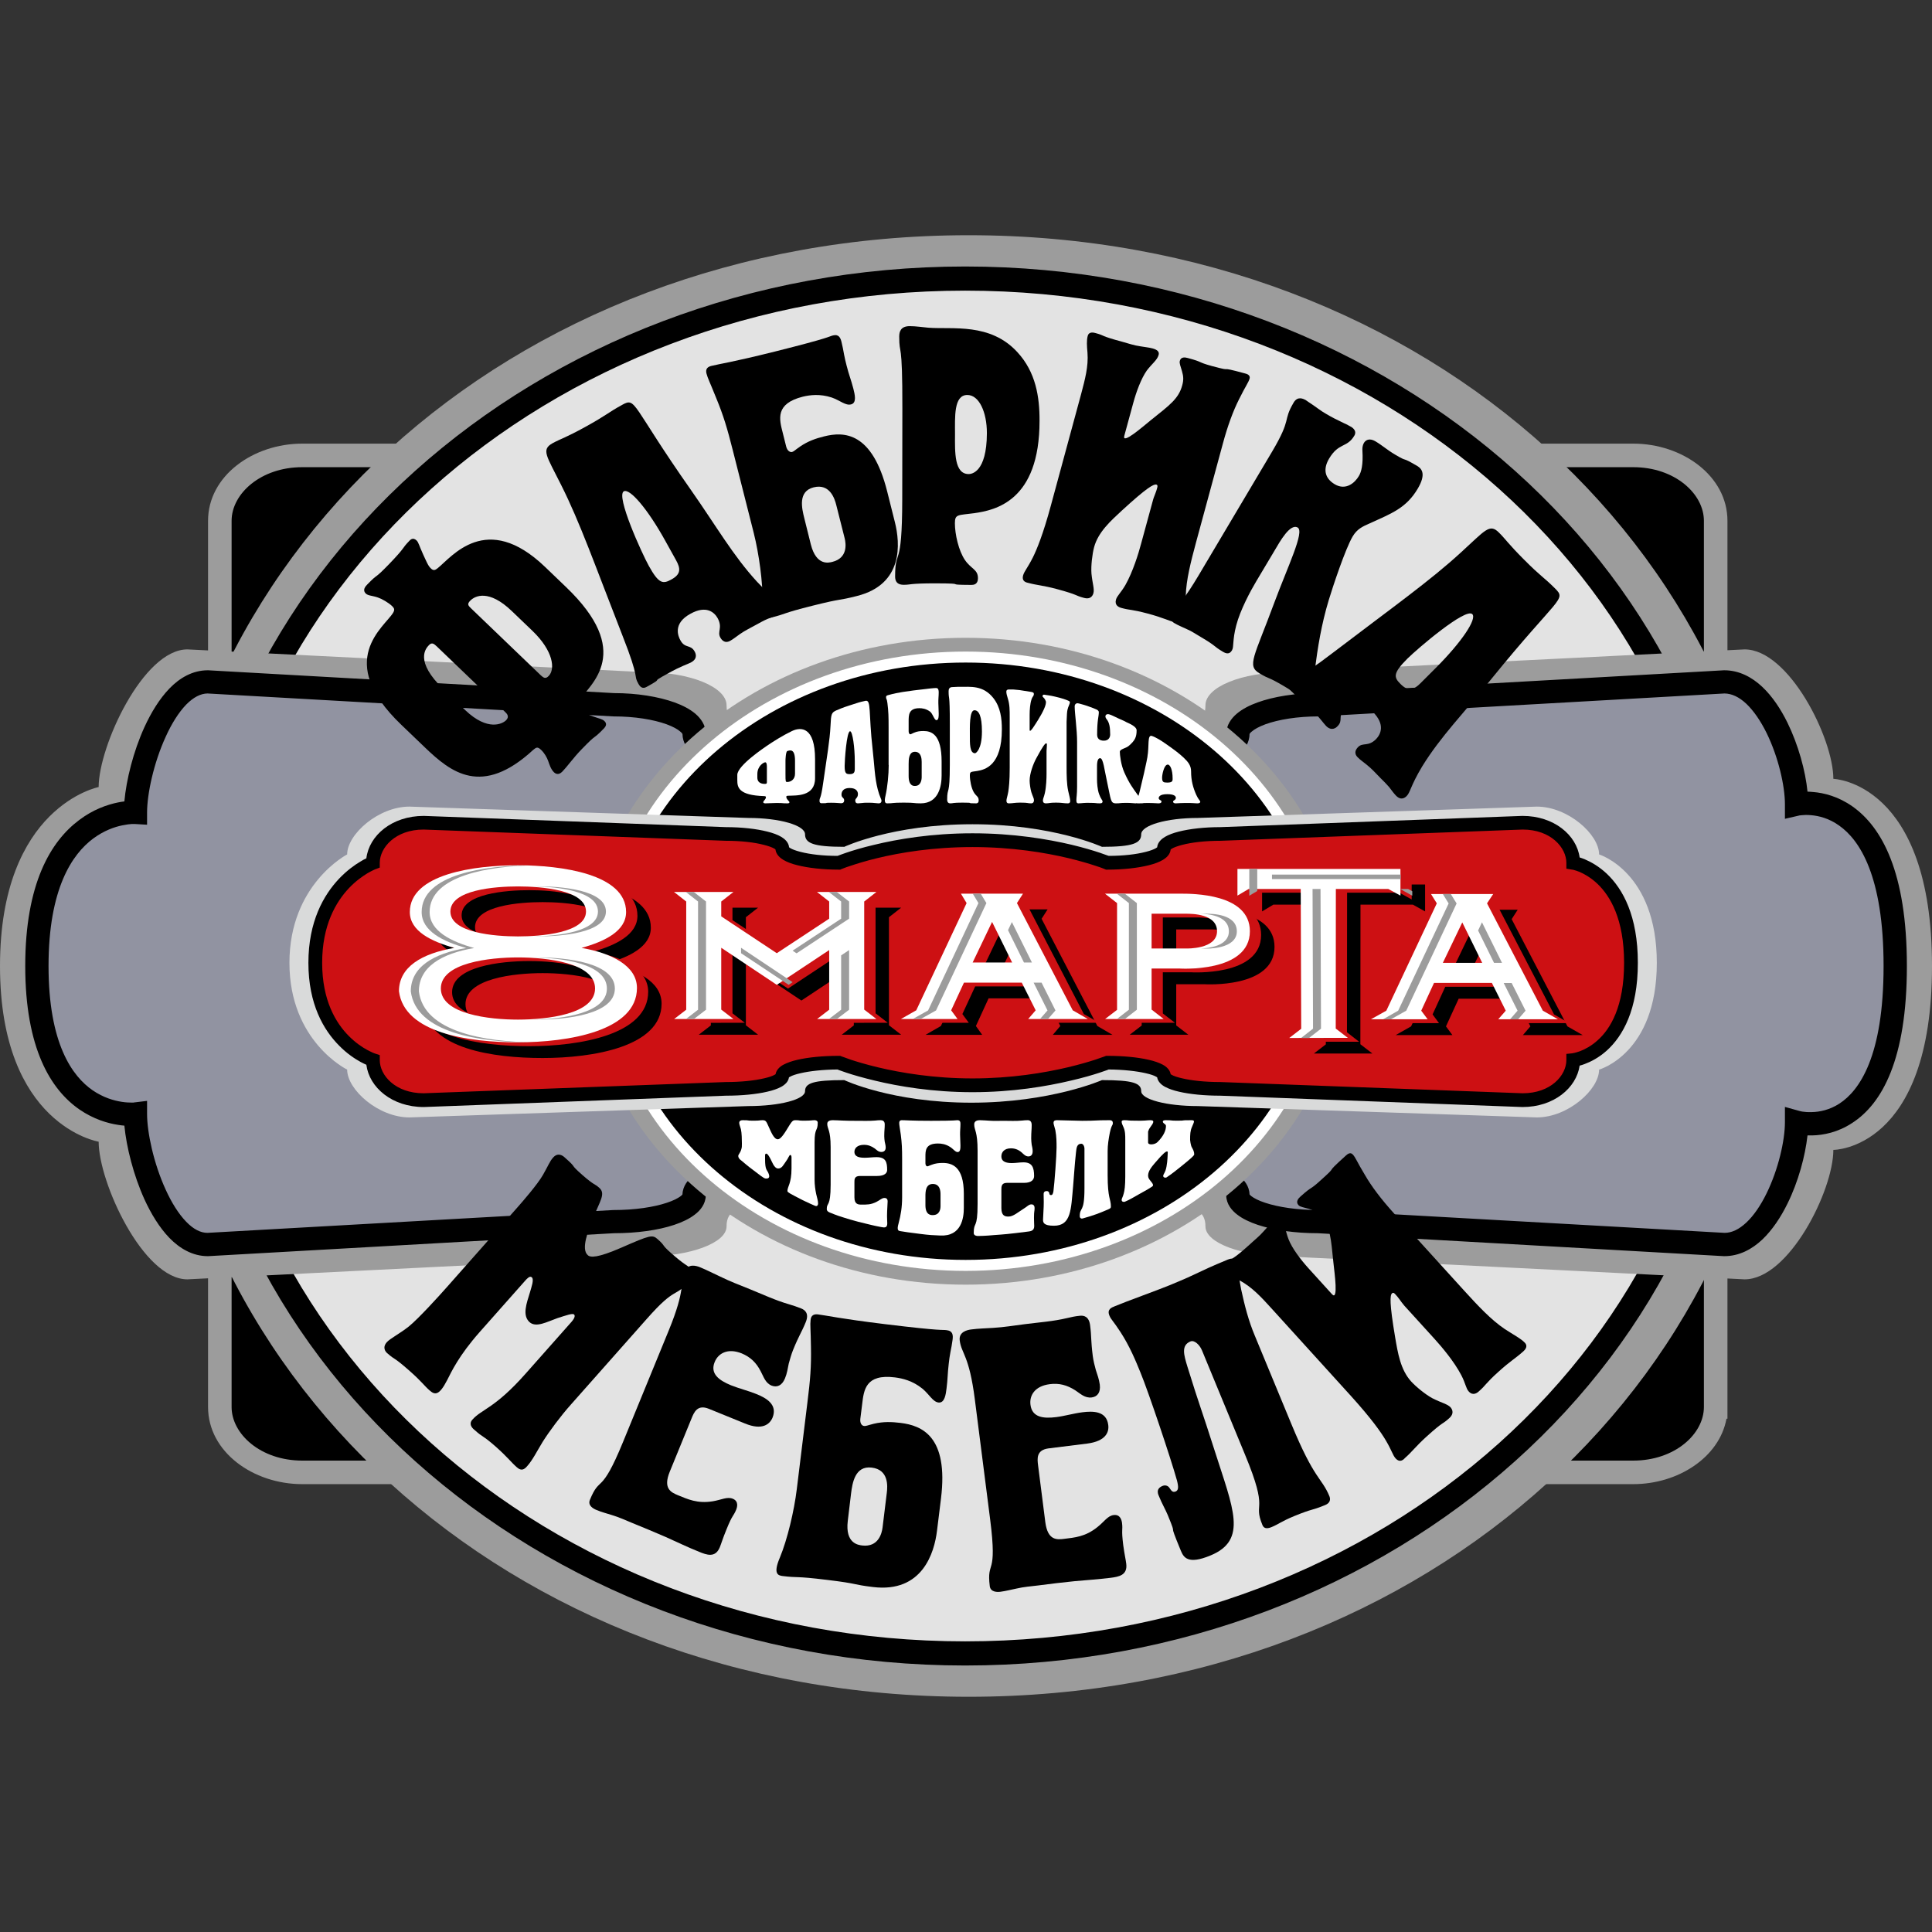
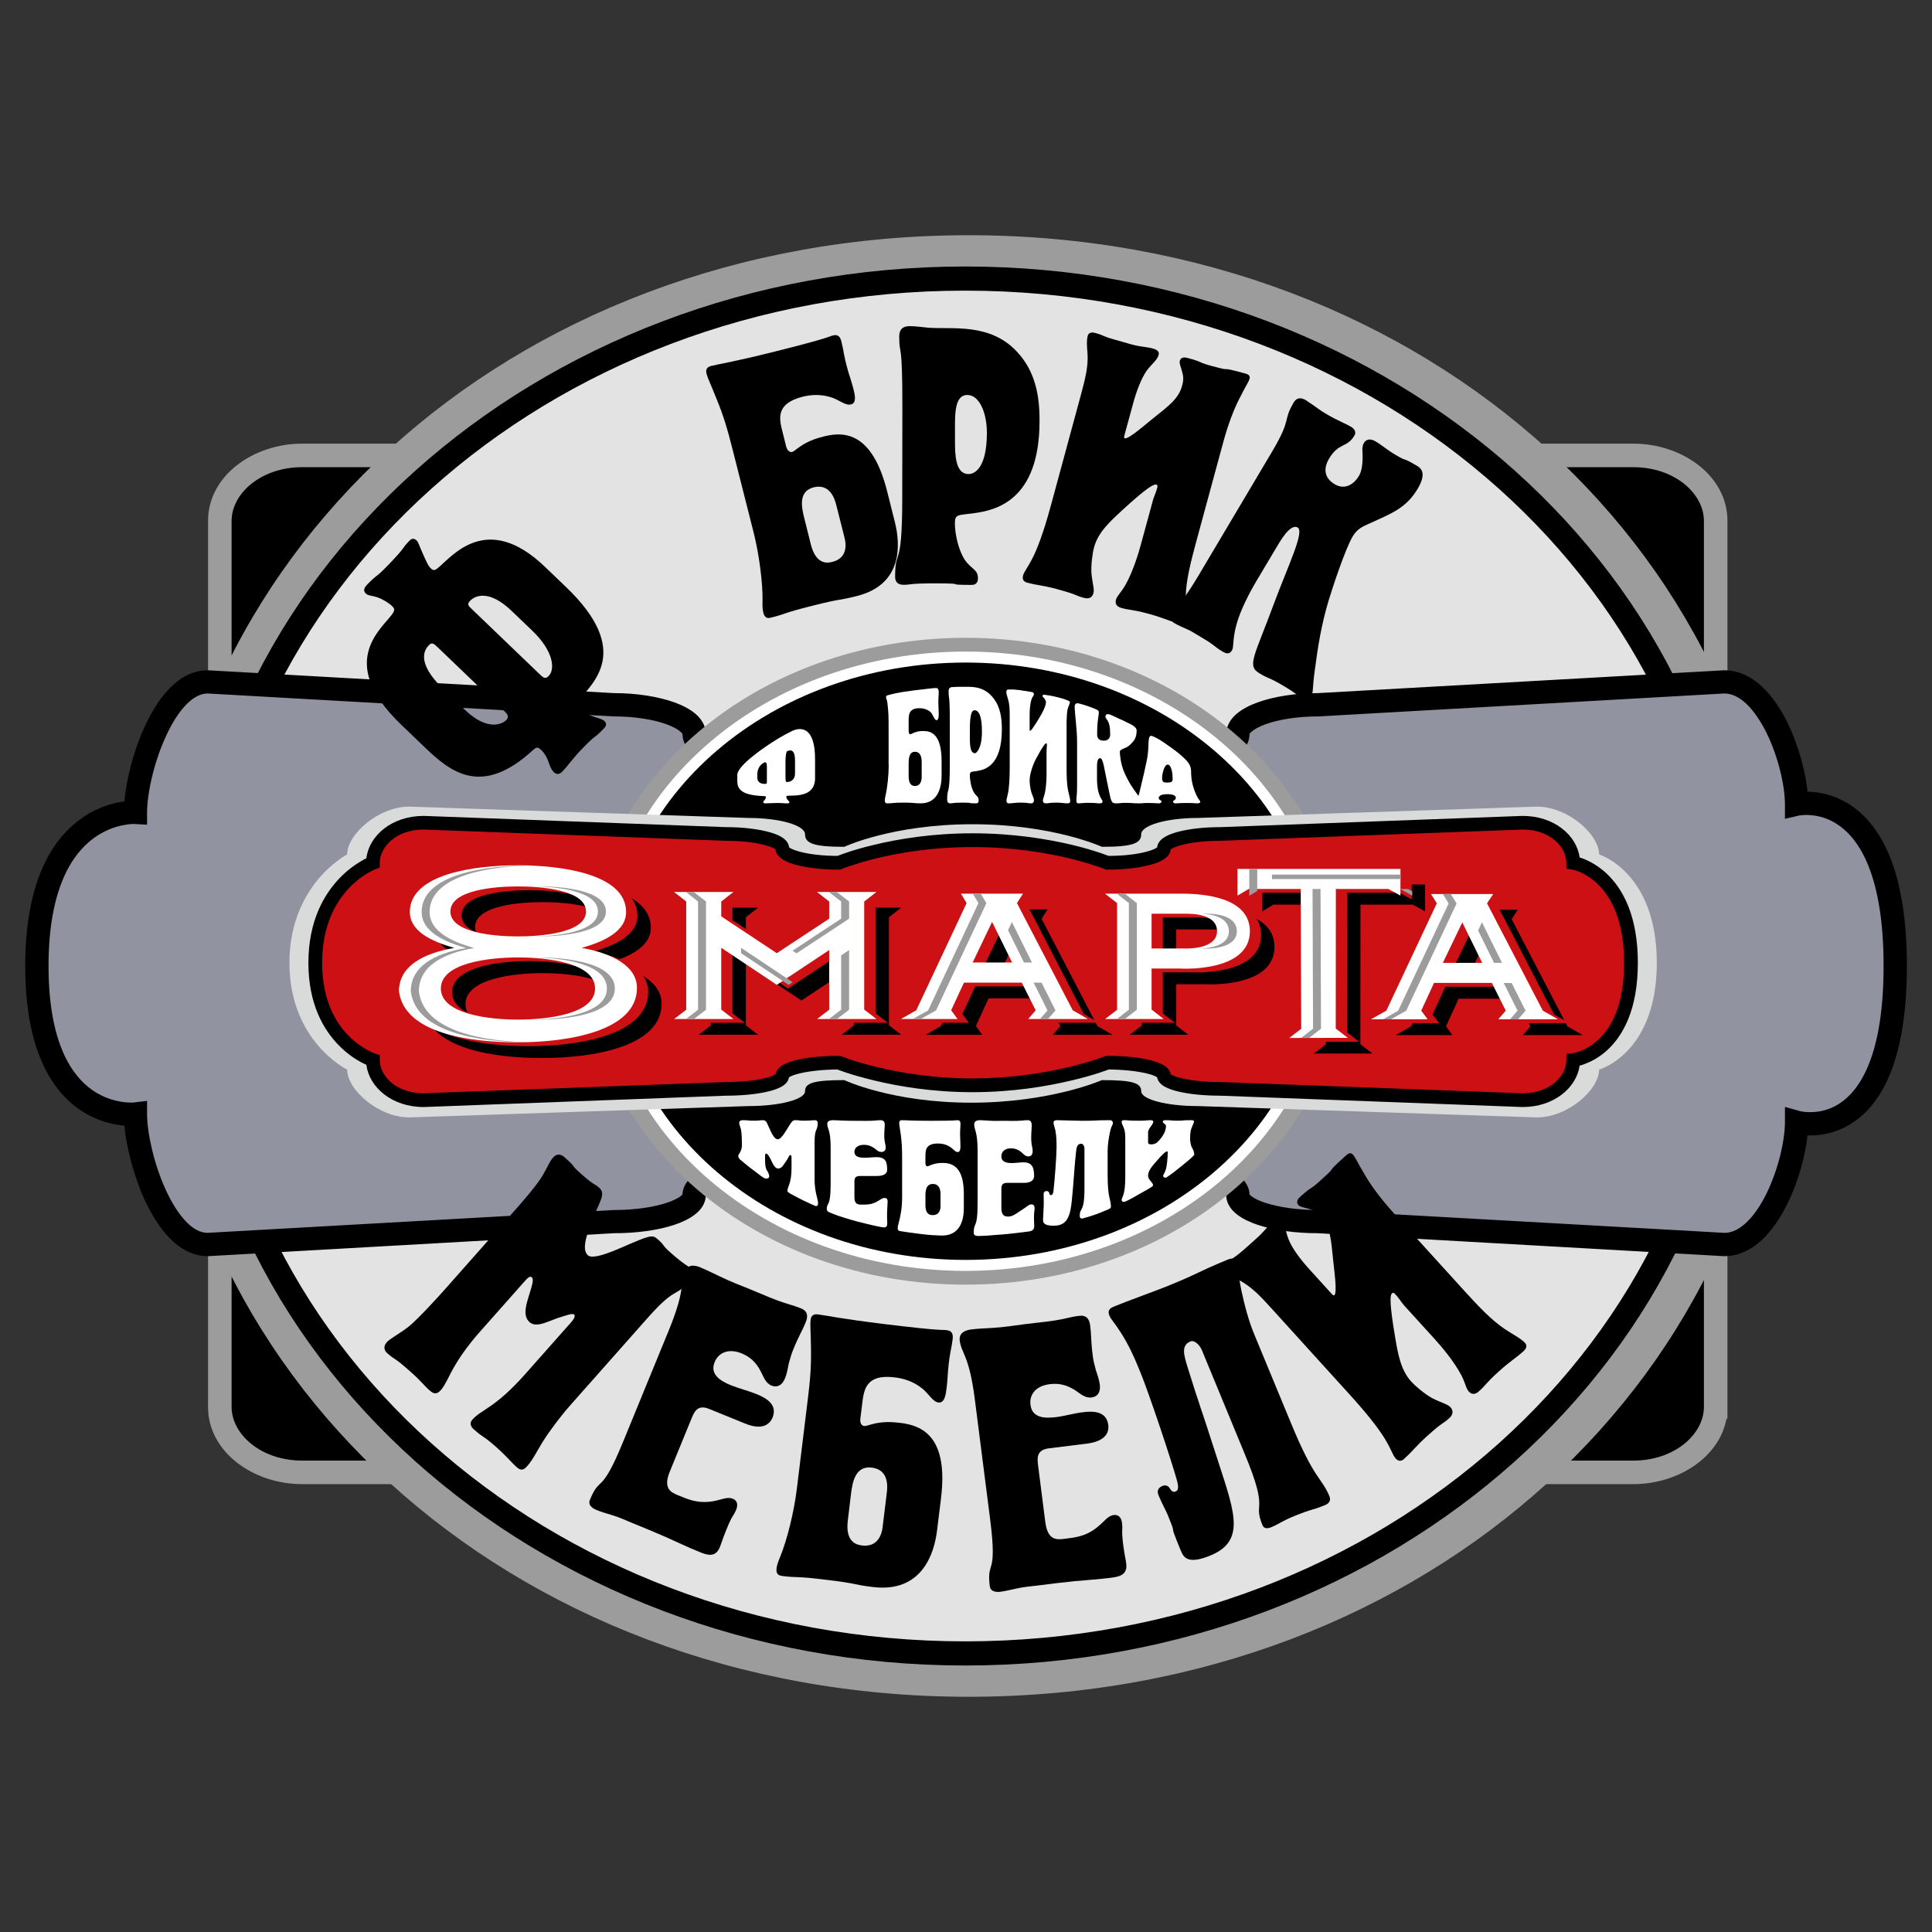
<svg xmlns="http://www.w3.org/2000/svg" width="16" height="16" viewBox="0 0 16 16" fill="none">
  <rect x="0" y="0" width="16" height="16" fill="#333333" stroke="none" />
  <g clip-path="url(#clip0)">
    <path fill-rule="evenodd" clip-rule="evenodd" d="M14.209 11.652C14.209 11.95 13.901 12.193 13.526 12.193H2.503C2.127 12.193 1.82 11.95 1.82 11.652V4.313C1.82 4.015 2.127 3.771 2.503 3.771H13.526C13.901 3.771 14.209 4.015 14.209 4.313V11.652H14.209Z" fill="black" />
    <path fill-rule="evenodd" clip-rule="evenodd" d="M2.503 3.869C2.159 3.869 1.918 4.089 1.918 4.313V11.652C1.918 11.876 2.159 12.096 2.503 12.096H13.526C13.87 12.096 14.111 11.876 14.111 11.652V11.554H14.111V4.313C14.111 4.089 13.87 3.869 13.526 3.869H2.503ZM14.298 11.749H14.306V4.313C14.306 3.941 13.933 3.674 13.526 3.674H2.503C2.096 3.674 1.723 3.941 1.723 4.313V11.652C1.723 12.024 2.096 12.291 2.503 12.291H13.526C13.896 12.291 14.239 12.07 14.298 11.749Z" fill="#9C9C9C" />
    <path fill-rule="evenodd" clip-rule="evenodd" d="M14.742 8C14.742 11.343 11.849 14.052 8.022 14.052C4.195 14.052 1.302 11.343 1.302 8C1.302 4.657 4.195 1.948 8.022 1.948C11.849 1.948 14.742 4.657 14.742 8Z" fill="#9C9C9C" />
    <path fill-rule="evenodd" clip-rule="evenodd" d="M14.341 8C14.341 11.144 11.498 13.693 7.993 13.693C4.487 13.693 1.645 11.144 1.645 8C1.645 4.856 4.487 2.307 7.993 2.307C11.498 2.307 14.341 4.856 14.341 8Z" fill="#E3E3E3" />
    <path fill-rule="evenodd" clip-rule="evenodd" d="M7.993 2.407C4.531 2.407 1.745 4.921 1.745 8C1.745 11.079 4.531 13.593 7.993 13.593C11.454 13.593 14.241 11.079 14.241 8C14.241 4.921 11.454 2.407 7.993 2.407ZM1.545 8C1.545 4.791 4.442 2.207 7.993 2.207C11.543 2.207 14.44 4.791 14.44 8C14.44 11.21 11.543 13.793 7.993 13.793C4.442 13.793 1.545 11.21 1.545 8Z" fill="black" />
-     <path fill-rule="evenodd" clip-rule="evenodd" d="M10.65 5.567C10.283 5.567 9.983 5.69 9.983 5.841C9.983 5.99 9.887 6.051 9.52 6.051C9.52 6.051 8.941 5.672 7.993 5.672C7.044 5.672 6.48 6.051 6.48 6.051C6.113 6.051 6.017 5.99 6.017 5.841C6.017 5.69 5.717 5.567 5.35 5.567L1.552 5.378C1.185 5.378 0.817 6.182 0.817 6.518C0.817 6.518 0 6.677 0 8C0 9.323 0.817 9.455 0.817 9.455C0.817 9.791 1.185 10.595 1.552 10.595L5.35 10.405C5.717 10.405 6.017 10.293 6.017 10.157C6.017 10.019 6.113 9.97 6.48 9.97C6.48 9.97 7.039 10.349 7.978 10.349C8.917 10.349 9.52 9.97 9.52 9.97C9.887 9.97 9.983 10.019 9.983 10.157C9.983 10.293 10.283 10.405 10.65 10.405L14.448 10.595C14.815 10.595 15.183 9.859 15.183 9.523C15.183 9.523 16 9.526 16 8C16 6.474 15.183 6.45 15.183 6.45C15.183 6.114 14.815 5.378 14.448 5.378L10.65 5.567Z" fill="#9C9C9C" />
    <path fill-rule="evenodd" clip-rule="evenodd" d="M10.919 5.836C10.552 5.836 10.252 5.945 10.252 6.078C10.252 6.211 9.952 6.32 9.585 6.32C9.585 6.32 8.941 5.94 7.993 5.94C7.044 5.94 6.416 6.32 6.416 6.32C6.049 6.32 5.749 6.211 5.749 6.078C5.749 5.945 5.449 5.836 5.082 5.836L1.721 5.647C1.354 5.647 1.122 6.393 1.122 6.727C1.122 6.727 0.305 6.677 0.305 8C0.305 9.323 1.122 9.226 1.122 9.226C1.122 9.56 1.354 10.307 1.721 10.307L5.082 10.117C5.449 10.117 5.749 10.018 5.749 9.897C5.749 9.775 6.049 9.676 6.416 9.676C6.416 9.676 7.068 10.056 7.993 10.056C8.917 10.056 9.585 9.676 9.585 9.676C9.952 9.676 10.252 9.775 10.252 9.897C10.252 10.018 10.552 10.117 10.919 10.117L14.28 10.307C14.646 10.307 14.879 9.627 14.879 9.294C14.879 9.294 15.695 9.526 15.695 8C15.695 6.474 14.879 6.66 14.879 6.66C14.879 6.325 14.646 5.647 14.28 5.647L10.919 5.836Z" fill="#9193A1" />
    <path fill-rule="evenodd" clip-rule="evenodd" d="M1.403 5.702C1.487 5.615 1.594 5.551 1.721 5.551H1.724L5.084 5.74C5.275 5.74 5.452 5.769 5.586 5.817C5.652 5.841 5.713 5.872 5.759 5.911C5.804 5.95 5.845 6.005 5.845 6.077C5.846 6.079 5.85 6.086 5.864 6.099C5.886 6.117 5.923 6.138 5.977 6.158C6.08 6.195 6.226 6.221 6.39 6.223C6.393 6.222 6.395 6.22 6.398 6.219C6.419 6.208 6.448 6.192 6.487 6.174C6.563 6.137 6.675 6.088 6.817 6.039C7.101 5.941 7.505 5.844 7.993 5.844C8.48 5.844 8.888 5.941 9.176 6.039C9.319 6.088 9.433 6.136 9.511 6.173C9.55 6.192 9.58 6.207 9.601 6.218C9.604 6.22 9.607 6.222 9.61 6.223C9.775 6.221 9.92 6.195 10.023 6.158C10.077 6.138 10.115 6.117 10.136 6.099C10.151 6.086 10.154 6.079 10.155 6.077C10.156 6.005 10.197 5.949 10.242 5.911C10.288 5.872 10.348 5.841 10.415 5.817C10.548 5.769 10.725 5.74 10.916 5.74L14.277 5.551H14.28C14.403 5.551 14.509 5.608 14.594 5.688C14.678 5.767 14.748 5.873 14.803 5.985C14.893 6.169 14.952 6.384 14.969 6.556C14.983 6.557 14.998 6.557 15.014 6.559C15.104 6.566 15.223 6.595 15.342 6.679C15.584 6.85 15.792 7.223 15.792 8C15.792 8.777 15.584 9.142 15.339 9.3C15.219 9.379 15.098 9.401 15.009 9.403C14.995 9.403 14.981 9.403 14.969 9.403C14.95 9.574 14.893 9.786 14.803 9.968C14.748 10.08 14.678 10.186 14.594 10.266C14.509 10.346 14.403 10.403 14.28 10.403H14.277L10.916 10.213C10.726 10.213 10.55 10.188 10.417 10.144C10.351 10.122 10.291 10.094 10.245 10.058C10.202 10.025 10.157 9.973 10.155 9.902C10.153 9.899 10.149 9.894 10.14 9.887C10.118 9.87 10.081 9.851 10.026 9.833C9.922 9.798 9.775 9.775 9.609 9.773C9.606 9.775 9.602 9.776 9.599 9.778C9.577 9.789 9.546 9.805 9.507 9.823C9.427 9.86 9.311 9.909 9.166 9.958C8.877 10.055 8.468 10.152 7.993 10.152C7.517 10.152 7.113 10.055 6.826 9.957C6.683 9.909 6.569 9.86 6.491 9.823C6.452 9.805 6.421 9.789 6.4 9.778C6.397 9.776 6.394 9.775 6.391 9.773C6.225 9.775 6.078 9.798 5.975 9.833C5.92 9.851 5.882 9.87 5.86 9.887C5.851 9.894 5.847 9.899 5.845 9.902C5.843 9.972 5.799 10.025 5.755 10.058C5.709 10.094 5.649 10.122 5.583 10.144C5.451 10.188 5.274 10.213 5.084 10.213L1.724 10.403H1.721C1.594 10.403 1.487 10.338 1.403 10.252C1.32 10.166 1.251 10.052 1.196 9.932C1.105 9.731 1.047 9.499 1.03 9.322C1.015 9.321 0.998 9.319 0.98 9.316C0.892 9.303 0.776 9.269 0.659 9.189C0.42 9.024 0.209 8.682 0.209 8C0.209 7.318 0.42 6.967 0.656 6.791C0.771 6.704 0.887 6.664 0.975 6.646C0.995 6.642 1.013 6.639 1.03 6.637C1.046 6.458 1.104 6.224 1.196 6.022C1.251 5.902 1.32 5.788 1.403 5.702ZM6.464 9.593L6.465 9.594C6.466 9.594 6.468 9.595 6.47 9.596C6.474 9.599 6.481 9.603 6.49 9.608C6.509 9.617 6.537 9.631 6.573 9.649C6.646 9.683 6.753 9.729 6.889 9.775C7.16 9.867 7.543 9.959 7.993 9.959C8.442 9.959 8.83 9.867 9.105 9.775C9.242 9.729 9.351 9.683 9.426 9.648C9.463 9.631 9.491 9.617 9.51 9.607C9.52 9.602 9.527 9.599 9.531 9.596C9.533 9.595 9.535 9.594 9.536 9.593L9.537 9.593L9.537 9.593L9.559 9.58H9.585C9.776 9.58 9.953 9.606 10.086 9.649C10.152 9.671 10.212 9.699 10.258 9.735C10.302 9.769 10.346 9.821 10.348 9.891C10.35 9.894 10.354 9.899 10.363 9.906C10.385 9.923 10.423 9.943 10.478 9.961C10.587 9.997 10.743 10.021 10.919 10.021H10.921L14.282 10.21C14.341 10.21 14.401 10.182 14.462 10.125C14.524 10.067 14.581 9.983 14.63 9.883C14.728 9.683 14.782 9.444 14.782 9.294V9.167L14.904 9.201L14.905 9.201L14.905 9.201C14.905 9.202 14.906 9.202 14.907 9.202C14.907 9.202 14.908 9.202 14.909 9.202C14.913 9.203 14.919 9.205 14.928 9.206C14.946 9.209 14.972 9.211 15.004 9.21C15.067 9.209 15.151 9.193 15.234 9.139C15.398 9.032 15.599 8.75 15.599 8C15.599 7.252 15.399 6.955 15.231 6.837C15.146 6.776 15.061 6.756 14.998 6.751C14.966 6.748 14.94 6.749 14.923 6.751C14.914 6.752 14.907 6.753 14.903 6.753C14.901 6.754 14.9 6.754 14.899 6.754L14.899 6.754L14.899 6.754L14.782 6.781V6.66C14.782 6.509 14.728 6.27 14.63 6.07C14.581 5.971 14.524 5.887 14.462 5.828C14.401 5.771 14.341 5.744 14.282 5.743L10.921 5.933H10.919C10.744 5.933 10.588 5.959 10.48 5.998C10.426 6.018 10.389 6.039 10.367 6.058C10.352 6.07 10.349 6.077 10.348 6.079C10.348 6.151 10.307 6.207 10.261 6.245C10.216 6.284 10.155 6.315 10.089 6.339C9.955 6.388 9.777 6.416 9.585 6.416H9.559L9.536 6.403L9.536 6.403L9.535 6.402C9.534 6.402 9.532 6.401 9.53 6.399C9.526 6.397 9.519 6.393 9.51 6.388C9.492 6.379 9.464 6.365 9.428 6.348C9.356 6.313 9.249 6.267 9.114 6.221C8.842 6.129 8.454 6.037 7.993 6.037C7.531 6.037 7.148 6.129 6.88 6.221C6.746 6.267 6.641 6.313 6.57 6.347C6.535 6.364 6.508 6.378 6.491 6.388C6.482 6.393 6.475 6.397 6.471 6.399C6.469 6.4 6.467 6.401 6.466 6.402L6.465 6.402L6.465 6.402L6.442 6.416H6.416C6.224 6.416 6.045 6.388 5.912 6.339C5.845 6.315 5.785 6.284 5.739 6.245C5.694 6.207 5.653 6.151 5.652 6.079C5.651 6.077 5.648 6.07 5.633 6.058C5.612 6.039 5.574 6.018 5.52 5.998C5.412 5.959 5.257 5.933 5.082 5.933H5.079L1.718 5.743C1.662 5.744 1.603 5.773 1.541 5.836C1.479 5.901 1.421 5.993 1.372 6.102C1.272 6.32 1.218 6.577 1.218 6.728V6.83L1.116 6.824L1.116 6.824C1.115 6.824 1.114 6.824 1.112 6.824C1.108 6.824 1.101 6.824 1.092 6.824C1.074 6.825 1.047 6.828 1.014 6.835C0.948 6.848 0.86 6.879 0.771 6.945C0.598 7.074 0.402 7.359 0.402 8C0.402 8.642 0.598 8.913 0.768 9.03C0.856 9.09 0.943 9.115 1.009 9.125C1.041 9.13 1.068 9.131 1.086 9.131C1.095 9.131 1.102 9.131 1.106 9.131C1.107 9.131 1.108 9.131 1.109 9.13C1.109 9.13 1.11 9.13 1.111 9.13L1.111 9.13V9.13L1.111 9.13L1.218 9.117V9.226C1.218 9.377 1.272 9.634 1.372 9.852C1.421 9.96 1.479 10.053 1.542 10.118C1.603 10.181 1.662 10.21 1.718 10.21L5.079 10.021H5.082C5.258 10.021 5.414 9.997 5.522 9.961C5.577 9.943 5.615 9.923 5.637 9.906C5.646 9.899 5.651 9.894 5.652 9.891C5.654 9.821 5.699 9.769 5.742 9.735C5.788 9.699 5.848 9.671 5.914 9.649C6.047 9.606 6.225 9.58 6.416 9.58H6.442L6.464 9.593L6.464 9.593Z" fill="black" />
    <path fill-rule="evenodd" clip-rule="evenodd" d="M11.038 7.064H9.926V6.984C9.926 6.984 10.449 6.984 10.681 6.984C10.912 6.984 11.038 7.064 11.038 7.064Z" fill="#9C9C9C" />
    <path fill-rule="evenodd" clip-rule="evenodd" d="M11.134 7.96C11.134 9.44 9.729 10.639 7.997 10.639C6.264 10.639 4.859 9.44 4.859 7.96C4.859 6.481 6.264 5.282 7.997 5.282C9.729 5.282 11.134 6.482 11.134 7.96Z" fill="#9C9C9C" />
    <path fill-rule="evenodd" clip-rule="evenodd" d="M10.947 7.96C10.947 9.352 9.626 10.48 7.997 10.48C6.367 10.48 5.046 9.352 5.046 7.96C5.046 6.569 6.367 5.441 7.997 5.441C9.626 5.441 10.947 6.569 10.947 7.96Z" fill="black" />
    <path fill-rule="evenodd" clip-rule="evenodd" d="M7.997 5.487C6.385 5.487 5.091 6.601 5.091 7.96C5.091 9.321 6.385 10.434 7.997 10.434C9.608 10.434 10.902 9.321 10.902 7.96C10.902 6.601 9.608 5.487 7.997 5.487ZM5 7.96C5 6.538 6.349 5.396 7.997 5.396C9.644 5.396 10.993 6.538 10.993 7.96C10.993 9.384 9.644 10.525 7.997 10.525C6.349 10.525 5 9.384 5 7.96Z" fill="white" />
    <path fill-rule="evenodd" clip-rule="evenodd" d="M9.919 6.774C9.661 6.774 9.451 6.835 9.451 6.909C9.451 6.983 9.383 7.013 9.126 7.013C9.126 7.013 8.72 6.826 8.054 6.826C7.388 6.826 6.992 7.013 6.992 7.013C6.735 7.013 6.667 6.983 6.667 6.909C6.667 6.835 6.457 6.774 6.199 6.774L3.391 6.68C3.133 6.68 2.875 6.91 2.875 7.076C2.875 7.076 2.397 7.322 2.397 7.974C2.397 8.626 2.875 8.858 2.875 8.858C2.875 9.024 3.133 9.254 3.391 9.254L6.199 9.16C6.457 9.16 6.667 9.105 6.667 9.037C6.667 8.97 6.735 8.945 6.992 8.945C6.992 8.945 7.385 9.132 8.044 9.132C8.702 9.132 9.126 8.945 9.126 8.945C9.383 8.945 9.451 8.97 9.451 9.037C9.451 9.105 9.662 9.16 9.919 9.16L12.727 9.254C12.985 9.254 13.243 9.024 13.243 8.858C13.243 8.858 13.721 8.726 13.721 7.974C13.721 7.221 13.243 7.076 13.243 7.076C13.243 6.91 12.985 6.68 12.727 6.68L9.919 6.774Z" fill="#D9DADA" />
    <path fill-rule="evenodd" clip-rule="evenodd" d="M10.107 6.907C9.85 6.907 9.639 6.96 9.639 7.026C9.639 7.091 9.428 7.145 9.171 7.145C9.171 7.145 8.72 6.958 8.054 6.958C7.388 6.958 6.947 7.145 6.947 7.145C6.689 7.145 6.479 7.091 6.479 7.026C6.479 6.96 6.268 6.907 6.011 6.907L3.509 6.813C3.252 6.813 3.089 6.981 3.089 7.146C3.089 7.146 2.611 7.322 2.611 7.974C2.611 8.626 3.089 8.779 3.089 8.779C3.089 8.944 3.252 9.111 3.509 9.111L6.011 9.017C6.268 9.017 6.479 8.969 6.479 8.909C6.479 8.849 6.689 8.8 6.947 8.8C6.947 8.8 7.405 8.988 8.054 8.988C8.702 8.988 9.171 8.8 9.171 8.8C9.428 8.8 9.639 8.849 9.639 8.909C9.639 8.969 9.85 9.017 10.107 9.017L12.609 9.111C12.866 9.111 13.029 8.944 13.029 8.779C13.029 8.779 13.507 8.726 13.507 7.974C13.507 7.221 13.029 7.146 13.029 7.146C13.029 6.981 12.866 6.813 12.609 6.813L10.107 6.907Z" fill="#CD1013" />
    <path fill-rule="evenodd" clip-rule="evenodd" d="M3.034 7.108C3.057 6.919 3.246 6.757 3.509 6.757H3.51L6.012 6.85C6.143 6.85 6.265 6.864 6.355 6.887C6.4 6.898 6.441 6.913 6.471 6.931C6.496 6.946 6.531 6.974 6.535 7.017C6.537 7.018 6.54 7.021 6.545 7.024C6.562 7.034 6.59 7.045 6.63 7.055C6.707 7.075 6.815 7.088 6.936 7.088C6.939 7.087 6.943 7.086 6.947 7.084C6.961 7.079 6.981 7.071 7.008 7.062C7.061 7.044 7.139 7.02 7.237 6.997C7.434 6.949 7.716 6.901 8.054 6.901C8.392 6.901 8.676 6.949 8.875 6.996C8.975 7.02 9.054 7.044 9.108 7.062C9.135 7.071 9.156 7.079 9.17 7.084C9.175 7.086 9.179 7.087 9.182 7.088C9.303 7.088 9.411 7.075 9.488 7.055C9.528 7.045 9.556 7.034 9.573 7.024C9.578 7.021 9.581 7.018 9.583 7.017C9.587 6.974 9.622 6.946 9.647 6.931C9.677 6.913 9.718 6.898 9.762 6.887C9.853 6.864 9.974 6.85 10.106 6.85L12.608 6.757H12.609C12.869 6.757 13.056 6.915 13.082 7.101C13.095 7.105 13.109 7.11 13.126 7.117C13.175 7.138 13.241 7.174 13.307 7.236C13.44 7.362 13.564 7.585 13.564 7.974C13.564 8.363 13.439 8.581 13.306 8.701C13.24 8.76 13.174 8.793 13.123 8.812C13.108 8.818 13.094 8.822 13.082 8.825C13.055 9.01 12.868 9.168 12.609 9.168H12.608L10.106 9.074C9.975 9.074 9.854 9.062 9.764 9.041C9.719 9.031 9.679 9.017 9.649 9.001C9.634 8.993 9.618 8.982 9.606 8.968C9.596 8.957 9.586 8.941 9.583 8.922C9.581 8.92 9.579 8.919 9.575 8.917C9.558 8.907 9.529 8.897 9.489 8.888C9.411 8.87 9.303 8.858 9.181 8.857C9.178 8.858 9.174 8.86 9.169 8.862C9.154 8.867 9.133 8.875 9.105 8.884C9.05 8.902 8.969 8.926 8.869 8.949C8.667 8.997 8.383 9.045 8.054 9.045C7.724 9.045 7.443 8.997 7.244 8.949C7.144 8.925 7.065 8.902 7.011 8.884C6.984 8.875 6.963 8.867 6.948 8.862C6.944 8.86 6.94 8.858 6.936 8.857C6.815 8.858 6.706 8.87 6.629 8.888C6.589 8.897 6.56 8.907 6.543 8.917C6.539 8.919 6.537 8.92 6.534 8.922C6.531 8.941 6.522 8.957 6.512 8.968C6.499 8.982 6.484 8.993 6.469 9.001C6.439 9.017 6.399 9.031 6.354 9.041C6.264 9.062 6.143 9.074 6.012 9.074L3.51 9.168H3.509C3.247 9.168 3.058 9.006 3.034 8.818C3.021 8.812 3.005 8.805 2.987 8.795C2.938 8.768 2.874 8.726 2.81 8.661C2.68 8.531 2.554 8.316 2.554 7.974C2.554 7.632 2.68 7.412 2.809 7.276C2.873 7.209 2.937 7.163 2.985 7.135C3.004 7.123 3.021 7.114 3.034 7.108ZM3.106 8.725L3.145 8.738V8.779C3.145 8.905 3.274 9.054 3.508 9.054L6.01 8.961H6.011C6.137 8.961 6.249 8.949 6.329 8.93C6.369 8.921 6.397 8.911 6.415 8.901C6.418 8.899 6.421 8.898 6.423 8.896C6.426 8.877 6.436 8.861 6.446 8.85C6.458 8.836 6.473 8.825 6.489 8.817C6.519 8.801 6.559 8.787 6.603 8.777C6.694 8.756 6.815 8.744 6.947 8.744H6.958L6.968 8.748L6.969 8.748L6.969 8.748L6.973 8.75C6.976 8.751 6.981 8.753 6.988 8.755C7.001 8.76 7.021 8.767 7.046 8.776C7.098 8.793 7.174 8.816 7.27 8.839C7.463 8.885 7.735 8.931 8.054 8.931C8.373 8.931 8.648 8.885 8.843 8.839C8.94 8.816 9.017 8.793 9.07 8.776C9.097 8.767 9.117 8.76 9.13 8.755C9.137 8.753 9.142 8.751 9.145 8.75L9.149 8.748L9.15 8.748L9.15 8.748L9.16 8.744H9.171C9.303 8.744 9.424 8.756 9.514 8.777C9.559 8.787 9.599 8.801 9.629 8.817C9.644 8.825 9.66 8.836 9.672 8.85C9.682 8.861 9.692 8.877 9.695 8.896C9.697 8.898 9.7 8.899 9.703 8.901C9.72 8.911 9.749 8.921 9.789 8.93C9.869 8.949 9.981 8.961 10.107 8.961H10.108L12.61 9.054C12.844 9.054 12.972 8.905 12.972 8.779V8.728L13.022 8.723L13.023 8.723L13.023 8.723C13.023 8.723 13.023 8.722 13.024 8.722C13.024 8.722 13.024 8.722 13.025 8.722C13.028 8.722 13.032 8.721 13.037 8.72C13.048 8.717 13.064 8.713 13.084 8.706C13.123 8.691 13.177 8.664 13.23 8.616C13.336 8.522 13.45 8.337 13.45 7.974C13.45 7.611 13.335 7.42 13.229 7.319C13.175 7.268 13.121 7.238 13.082 7.221C13.062 7.213 13.046 7.208 13.035 7.205C13.029 7.204 13.025 7.203 13.023 7.202C13.021 7.202 13.02 7.202 13.02 7.202L13.02 7.202L13.02 7.202L12.972 7.194V7.146C12.972 7.02 12.844 6.87 12.61 6.87L10.108 6.963H10.107C9.982 6.963 9.87 6.976 9.79 6.997C9.751 7.007 9.722 7.018 9.705 7.028C9.7 7.031 9.697 7.033 9.695 7.035C9.691 7.078 9.656 7.106 9.631 7.121C9.601 7.139 9.56 7.154 9.516 7.165C9.425 7.188 9.303 7.202 9.171 7.202H9.16L9.149 7.198L9.149 7.198L9.148 7.197L9.145 7.196C9.142 7.195 9.137 7.193 9.13 7.19C9.117 7.185 9.098 7.178 9.072 7.17C9.021 7.153 8.945 7.13 8.849 7.107C8.656 7.061 8.382 7.015 8.054 7.015C7.726 7.015 7.454 7.061 7.264 7.107C7.169 7.13 7.095 7.153 7.045 7.17C7.019 7.178 7 7.185 6.988 7.19C6.981 7.193 6.976 7.194 6.973 7.196L6.97 7.197L6.969 7.197L6.969 7.197L6.959 7.202H6.947C6.815 7.202 6.693 7.188 6.602 7.165C6.557 7.154 6.517 7.139 6.487 7.121C6.462 7.106 6.427 7.078 6.422 7.035C6.421 7.033 6.418 7.031 6.413 7.028C6.396 7.018 6.367 7.007 6.327 6.997C6.248 6.976 6.136 6.963 6.011 6.963H6.01L3.508 6.87C3.274 6.87 3.145 7.02 3.145 7.146V7.185L3.108 7.199C3.108 7.199 3.108 7.199 3.108 7.199L3.108 7.199C3.107 7.199 3.106 7.2 3.105 7.2C3.102 7.201 3.098 7.203 3.092 7.206C3.081 7.211 3.064 7.22 3.043 7.232C3.002 7.257 2.946 7.296 2.891 7.354C2.781 7.47 2.668 7.663 2.668 7.974C2.668 8.285 2.781 8.472 2.89 8.581C2.945 8.636 3 8.673 3.041 8.695C3.062 8.706 3.079 8.714 3.09 8.719C3.096 8.721 3.1 8.723 3.103 8.724C3.104 8.724 3.105 8.725 3.106 8.725L3.106 8.725L3.106 8.725ZM6.425 7.038C6.425 7.038 6.425 7.037 6.425 7.037C6.425 7.037 6.425 7.038 6.425 7.038ZM9.693 7.038C9.693 7.038 9.693 7.037 9.693 7.037C9.693 7.037 9.693 7.038 9.693 7.038ZM9.586 7.014C9.586 7.014 9.585 7.014 9.585 7.015C9.585 7.014 9.586 7.014 9.586 7.014ZM6.532 7.014C6.532 7.014 6.533 7.014 6.533 7.015C6.532 7.014 6.532 7.014 6.532 7.014Z" fill="black" />
    <path fill-rule="evenodd" clip-rule="evenodd" d="M11.612 7.298H10.546V7.262H11.612V7.298Z" fill="#9C9C9C" />
    <path fill-rule="evenodd" clip-rule="evenodd" d="M10.191 7.547H9.411V7.51C9.411 7.51 9.778 7.51 9.94 7.51C10.103 7.51 10.191 7.547 10.191 7.547Z" fill="#9C9C9C" />
    <path fill-rule="evenodd" clip-rule="evenodd" d="M5.02 7.98C5.211 7.927 5.39 7.84 5.39 7.683C5.39 7.367 4.851 7.297 4.494 7.297C4.137 7.297 3.598 7.367 3.598 7.683C3.598 7.84 3.776 7.927 3.967 7.98C3.697 8.027 3.509 8.138 3.509 8.339C3.552 8.686 4.084 8.762 4.494 8.762C4.909 8.762 5.479 8.669 5.479 8.312C5.479 8.127 5.266 8.023 5.02 7.98ZM5.057 7.679C5.057 7.857 4.684 7.885 4.494 7.885C4.303 7.885 3.934 7.857 3.934 7.679C3.934 7.499 4.303 7.471 4.494 7.471C4.684 7.471 5.057 7.499 5.057 7.679ZM5.132 8.316C5.132 8.53 4.732 8.574 4.494 8.574C4.259 8.574 3.855 8.53 3.855 8.316C3.855 8.103 4.259 8.059 4.494 8.059C4.732 8.059 5.132 8.103 5.132 8.316Z" fill="black" />
    <path fill-rule="evenodd" clip-rule="evenodd" d="M11.267 7.492H11.701L11.802 7.548V7.325H10.452V7.548L10.545 7.492H10.976L10.98 8.649L10.881 8.725H11.366L11.266 8.648L11.267 7.492Z" fill="black" />
    <path fill-rule="evenodd" clip-rule="evenodd" d="M7.362 7.596L7.463 7.517H6.97L7.071 7.596V7.738L6.637 8.024L6.177 7.719V7.596L6.278 7.517H5.786L5.887 7.596V8.492L5.787 8.569H6.278L6.177 8.491V7.98L6.637 8.286L7.071 7.998V8.492L6.971 8.569H7.463L7.362 8.491V7.596Z" fill="black" />
    <path fill-rule="evenodd" clip-rule="evenodd" d="M9.213 8.57L9.088 8.497L8.626 7.609L8.676 7.531H8.162L8.21 7.609L7.792 8.497L7.665 8.57H8.134L8.082 8.497L8.187 8.268H8.666L8.781 8.497L8.719 8.57H9.213ZM8.26 8.102L8.42 7.766L8.586 8.102H8.26Z" fill="black" />
    <path fill-rule="evenodd" clip-rule="evenodd" d="M13.107 8.572L12.981 8.5L12.519 7.612L12.569 7.534H12.055L12.103 7.612L11.686 8.5L11.559 8.572H12.028L11.975 8.5L12.08 8.271H12.56L12.674 8.5L12.612 8.572H13.107ZM12.153 8.104L12.314 7.769L12.479 8.104H12.153Z" fill="black" />
    <path fill-rule="evenodd" clip-rule="evenodd" d="M9.974 8.151C9.974 8.151 10.555 8.188 10.555 7.842C10.555 7.531 10.085 7.53 9.971 7.531H9.355L9.455 7.609V8.493L9.356 8.569H9.841L9.741 8.492V8.151H9.974V8.151ZM9.971 7.697H10.027C10.077 7.697 10.283 7.699 10.283 7.843C10.283 7.993 10.029 7.985 10.029 7.985L9.973 7.985L9.741 7.985V7.697H9.971Z" fill="black" />
    <path fill-rule="evenodd" clip-rule="evenodd" d="M4.909 7.882C5.1 7.828 5.279 7.741 5.279 7.584C5.279 7.268 4.74 7.198 4.383 7.198C4.026 7.198 3.487 7.268 3.487 7.584C3.487 7.741 3.666 7.828 3.856 7.882C3.585 7.928 3.398 8.039 3.398 8.241C3.441 8.587 3.973 8.664 4.383 8.664C4.798 8.664 5.368 8.57 5.368 8.213C5.368 8.028 5.155 7.924 4.909 7.882ZM4.947 7.58C4.947 7.758 4.573 7.786 4.383 7.786C4.192 7.786 3.823 7.758 3.823 7.58C3.823 7.4 4.192 7.372 4.383 7.372C4.573 7.372 4.947 7.4 4.947 7.58ZM5.021 8.217C5.021 8.431 4.622 8.475 4.383 8.475C4.147 8.475 3.744 8.431 3.744 8.217C3.744 8.003 4.147 7.959 4.383 7.959C4.622 7.959 5.021 8.003 5.021 8.217Z" fill="#CD1013" />
    <path fill-rule="evenodd" clip-rule="evenodd" d="M11.156 7.393H11.59L11.691 7.449V7.227H10.341V7.449L10.434 7.393H10.865L10.869 8.55L10.771 8.627H11.255L11.155 8.549L11.156 7.393Z" fill="#CD1013" />
    <path fill-rule="evenodd" clip-rule="evenodd" d="M7.251 7.497L7.352 7.419H6.859L6.961 7.497V7.639L6.526 7.926L6.066 7.62V7.497L6.167 7.419H5.675L5.776 7.497V8.393L5.676 8.471L6.168 8.47L6.066 8.392V7.881L6.526 8.187L6.961 7.899V8.393L6.86 8.471L7.352 8.47L7.251 8.392V7.497Z" fill="#CD1013" />
    <path fill-rule="evenodd" clip-rule="evenodd" d="M9.102 8.47L8.976 8.398L8.515 7.51L8.565 7.432H8.051L8.099 7.51L7.681 8.398L7.554 8.47H8.023L7.97 8.398L8.076 8.169H8.555L8.67 8.398L8.608 8.47H9.102ZM8.149 8.002L8.309 7.667L8.475 8.002H8.149Z" fill="#CD1013" />
    <path fill-rule="evenodd" clip-rule="evenodd" d="M12.995 8.473L12.87 8.401L12.408 7.513L12.458 7.435H11.944L11.992 7.513L11.575 8.401L11.448 8.473H11.917L11.864 8.401L11.969 8.172H12.448L12.563 8.401L12.501 8.473H12.995ZM12.042 8.005L12.203 7.67L12.368 8.005H12.042Z" fill="#CD1013" />
    <path fill-rule="evenodd" clip-rule="evenodd" d="M9.863 8.052C9.863 8.052 10.444 8.089 10.444 7.743C10.444 7.432 9.974 7.431 9.86 7.432H9.244L9.344 7.509V8.394L9.245 8.47L9.73 8.47L9.63 8.393V8.052H9.863V8.052ZM9.861 7.598H9.916C9.966 7.598 10.172 7.6 10.172 7.744C10.172 7.894 9.918 7.886 9.918 7.886L9.862 7.886L9.63 7.885V7.598H9.861Z" fill="#CD1013" />
    <path fill-rule="evenodd" clip-rule="evenodd" d="M4.816 7.85C5.007 7.797 5.185 7.711 5.185 7.553C5.185 7.237 4.646 7.166 4.289 7.166C3.932 7.166 3.394 7.237 3.394 7.553C3.394 7.711 3.572 7.797 3.763 7.85C3.492 7.897 3.304 8.008 3.304 8.209C3.348 8.556 3.88 8.632 4.289 8.632C4.705 8.632 5.275 8.539 5.275 8.182C5.275 7.997 5.062 7.893 4.816 7.85ZM4.853 7.549C4.853 7.726 4.48 7.755 4.289 7.755C4.099 7.755 3.73 7.726 3.73 7.549C3.73 7.369 4.099 7.341 4.289 7.341C4.48 7.341 4.853 7.369 4.853 7.549ZM4.928 8.186C4.928 8.4 4.528 8.444 4.289 8.444C4.055 8.444 3.651 8.4 3.651 8.186C3.651 7.973 4.055 7.929 4.289 7.929C4.528 7.929 4.928 7.973 4.928 8.186Z" fill="white" />
    <path fill-rule="evenodd" clip-rule="evenodd" d="M11.063 7.362H11.497L11.598 7.417V7.196H10.248V7.417L10.341 7.362H10.772L10.776 8.52L10.677 8.596L11.162 8.595L11.062 8.518L11.063 7.362Z" fill="white" />
    <path fill-rule="evenodd" clip-rule="evenodd" d="M7.157 7.466L7.258 7.387H6.766L6.867 7.466V7.608L6.433 7.894L5.973 7.589V7.466L6.074 7.387H5.582L5.683 7.466V8.362L5.583 8.439H6.074L5.973 8.361V7.849L6.433 8.156L6.867 7.868V8.362L6.767 8.439L7.258 8.439L7.157 8.361V7.466Z" fill="white" />
    <path fill-rule="evenodd" clip-rule="evenodd" d="M9.009 8.439L8.884 8.367L8.422 7.479L8.472 7.401H7.958L8.005 7.479L7.588 8.367L7.461 8.439H7.93L7.877 8.367L7.983 8.138H8.462L8.577 8.367L8.515 8.439H9.009ZM8.055 7.971L8.216 7.635L8.382 7.971H8.055Z" fill="white" />
    <path fill-rule="evenodd" clip-rule="evenodd" d="M12.902 8.441L12.777 8.37L12.315 7.481L12.366 7.404H11.851L11.899 7.481L11.481 8.37L11.354 8.441H11.823L11.77 8.37L11.876 8.14H12.355L12.47 8.37L12.408 8.441H12.902ZM11.949 7.974L12.11 7.639L12.275 7.974H11.949Z" fill="white" />
    <path fill-rule="evenodd" clip-rule="evenodd" d="M9.77 8.021C9.77 8.021 10.351 8.058 10.351 7.712C10.351 7.401 9.881 7.4 9.766 7.401H9.151L9.251 7.479V8.363L9.152 8.439H9.637L9.537 8.361V8.021H9.77V8.021ZM9.767 7.567H9.823C9.873 7.567 10.079 7.569 10.079 7.712C10.079 7.863 9.825 7.855 9.825 7.855L9.769 7.855L9.537 7.855V7.567H9.767V7.567Z" fill="white" />
    <path fill-rule="evenodd" clip-rule="evenodd" d="M4.952 7.549C4.952 7.717 4.618 7.752 4.421 7.755C4.432 7.755 4.443 7.755 4.454 7.755C4.644 7.755 5.018 7.727 5.018 7.549C5.018 7.369 4.644 7.34 4.454 7.34C4.443 7.34 4.432 7.34 4.421 7.34C4.618 7.344 4.952 7.379 4.952 7.549Z" fill="#9C9C9C" />
    <path fill-rule="evenodd" clip-rule="evenodd" d="M3.469 8.21C3.469 8.008 3.656 7.897 3.927 7.851C3.737 7.798 3.558 7.711 3.558 7.553C3.558 7.247 4.064 7.171 4.421 7.167C4.409 7.167 4.398 7.167 4.388 7.167C4.03 7.167 3.492 7.237 3.492 7.553C3.492 7.711 3.67 7.798 3.861 7.851C3.59 7.897 3.402 8.008 3.402 8.21C3.446 8.556 3.978 8.632 4.388 8.632C4.397 8.632 4.408 8.632 4.417 8.632C4.014 8.628 3.51 8.546 3.469 8.21Z" fill="#9C9C9C" />
    <path fill-rule="evenodd" clip-rule="evenodd" d="M4.421 8.444C4.432 8.444 4.443 8.444 4.454 8.444C4.693 8.444 5.092 8.4 5.092 8.187C5.092 7.973 4.693 7.929 4.454 7.929C4.443 7.929 4.432 7.929 4.421 7.929C4.662 7.933 5.026 7.982 5.026 8.187C5.026 8.39 4.662 8.439 4.421 8.444Z" fill="#9C9C9C" />
    <path fill-rule="evenodd" clip-rule="evenodd" d="M10.412 7.196H10.346V7.418L10.412 7.379V7.196Z" fill="#9C9C9C" />
    <path fill-rule="evenodd" clip-rule="evenodd" d="M10.841 8.596L10.94 8.519L10.936 7.362H10.87L10.874 8.519L10.775 8.596H10.841Z" fill="#9C9C9C" />
    <path fill-rule="evenodd" clip-rule="evenodd" d="M11.661 7.362H11.595L11.696 7.418V7.381L11.661 7.362Z" fill="#9C9C9C" />
    <path fill-rule="evenodd" clip-rule="evenodd" d="M5.681 8.439H5.747L5.847 8.362V7.466L5.746 7.387H5.68L5.781 7.466V8.362L5.681 8.439Z" fill="#9C9C9C" />
    <path fill-rule="evenodd" clip-rule="evenodd" d="M6.966 7.608L6.564 7.873L6.597 7.895L7.032 7.608V7.466L6.93 7.387H6.864L6.966 7.466V7.608Z" fill="#9C9C9C" />
    <path fill-rule="evenodd" clip-rule="evenodd" d="M6.137 7.849V7.894L6.531 8.156L6.564 8.134L6.137 7.849Z" fill="#9C9C9C" />
    <path fill-rule="evenodd" clip-rule="evenodd" d="M7.032 8.362V7.868L6.966 7.912V8.362L6.865 8.439H6.931L7.032 8.362Z" fill="#9C9C9C" />
    <path fill-rule="evenodd" clip-rule="evenodd" d="M8.348 7.703L8.48 7.971H8.546L8.38 7.636L8.348 7.703Z" fill="#9C9C9C" />
    <path fill-rule="evenodd" clip-rule="evenodd" d="M8.169 7.479L8.122 7.401H8.056L8.103 7.479L7.686 8.368L7.559 8.439H7.625L7.752 8.368L8.169 7.479Z" fill="#9C9C9C" />
    <path fill-rule="evenodd" clip-rule="evenodd" d="M8.626 8.138H8.56L8.675 8.368L8.613 8.439H8.679L8.741 8.368L8.626 8.138Z" fill="#9C9C9C" />
    <path fill-rule="evenodd" clip-rule="evenodd" d="M12.241 7.706L12.373 7.974H12.439L12.273 7.638L12.241 7.706Z" fill="#9C9C9C" />
    <path fill-rule="evenodd" clip-rule="evenodd" d="M12.519 8.141H12.453L12.568 8.37L12.505 8.442H12.572L12.634 8.37L12.519 8.141Z" fill="#9C9C9C" />
    <path fill-rule="evenodd" clip-rule="evenodd" d="M12.063 7.482L12.015 7.404H11.949L11.997 7.482L11.579 8.37L11.453 8.442H11.518L11.646 8.37L12.063 7.482Z" fill="#9C9C9C" />
    <path fill-rule="evenodd" clip-rule="evenodd" d="M9.864 7.402H9.898C9.885 7.401 9.874 7.401 9.864 7.402Z" fill="#9C9C9C" />
    <path fill-rule="evenodd" clip-rule="evenodd" d="M9.944 7.855L9.989 7.856C9.989 7.856 10.243 7.863 10.243 7.713C10.243 7.569 10.038 7.567 9.987 7.567H9.932C9.997 7.568 10.177 7.579 10.177 7.713C10.177 7.836 10.006 7.853 9.944 7.855Z" fill="#9C9C9C" />
    <path fill-rule="evenodd" clip-rule="evenodd" d="M9.25 8.439H9.316L9.415 8.362V7.479L9.315 7.401H9.249L9.349 7.479V8.362L9.25 8.439Z" fill="#9C9C9C" />
    <path fill-rule="evenodd" clip-rule="evenodd" d="M9.934 8.021H9.868C9.868 8.021 9.9 8.023 9.949 8.022C9.939 8.022 9.934 8.021 9.934 8.021Z" fill="#9C9C9C" />
    <path fill-rule="evenodd" clip-rule="evenodd" d="M11.6 7.28H10.534V7.243H11.6V7.28Z" fill="#9C9C9C" />
    <path fill-rule="evenodd" clip-rule="evenodd" d="M4.185 5.898C4.199 5.911 4.22 5.935 4.192 5.964C4.162 5.995 4.039 6.058 3.854 5.882L3.674 5.709C3.429 5.474 3.527 5.369 3.553 5.342C3.578 5.316 3.596 5.334 3.617 5.353L4.185 5.898ZM3.52 6.191C3.733 6.395 3.99 6.603 4.416 6.21C4.44 6.191 4.45 6.18 4.482 6.211C4.51 6.238 4.529 6.273 4.539 6.3C4.551 6.333 4.561 6.369 4.588 6.396C4.616 6.422 4.641 6.405 4.654 6.393C4.705 6.34 4.751 6.272 4.818 6.204C4.957 6.06 4.897 6.14 5.003 6.031C5.017 6.016 5.029 5.994 5.006 5.972C4.988 5.954 4.963 5.952 4.917 5.935C4.846 5.912 4.81 5.88 4.789 5.861C4.766 5.839 4.771 5.829 4.784 5.811C4.901 5.661 5.246 5.396 4.687 4.861L4.514 4.695C4.027 4.228 3.74 4.614 3.624 4.706C3.608 4.718 3.592 4.731 3.569 4.708C3.545 4.686 3.533 4.653 3.504 4.591C3.47 4.516 3.466 4.491 3.45 4.476C3.42 4.447 3.398 4.471 3.392 4.477C3.32 4.551 3.368 4.52 3.221 4.673C3.088 4.81 3.14 4.739 3.042 4.84C3.028 4.855 2.998 4.885 3.03 4.916C3.049 4.934 3.082 4.932 3.129 4.948C3.162 4.959 3.217 4.99 3.249 5.021C3.267 5.039 3.269 5.051 3.256 5.074C3.186 5.192 2.766 5.468 3.322 6.001L3.52 6.191ZM3.9 5.037C3.877 5.015 3.867 5.002 3.894 4.975C3.934 4.933 4.049 4.879 4.238 5.06L4.409 5.224C4.584 5.392 4.599 5.542 4.544 5.598C4.518 5.626 4.5 5.612 4.479 5.593L3.9 5.037Z" fill="black" />
-     <path fill-rule="evenodd" clip-rule="evenodd" d="M5.56 4.799C5.49 4.838 5.456 4.836 5.373 4.686C5.315 4.581 5.099 4.107 5.166 4.069C5.215 4.042 5.363 4.213 5.512 4.483L5.598 4.638C5.637 4.708 5.641 4.755 5.56 4.799ZM5.718 5.083C5.849 5.01 5.916 5.071 5.943 5.119C5.987 5.2 5.938 5.23 5.965 5.279C5.975 5.297 6 5.333 6.047 5.307C6.076 5.291 6.099 5.271 6.125 5.253C6.169 5.222 6.217 5.199 6.264 5.173C6.293 5.157 6.325 5.139 6.356 5.126C6.385 5.113 6.414 5.105 6.441 5.089C6.494 5.06 6.476 5.021 6.468 5.008C6.446 4.968 6.398 4.956 6.267 4.815C6.071 4.601 5.935 4.362 5.725 4.062C5.222 3.346 5.271 3.288 5.152 3.353C5.029 3.421 5.029 3.435 4.848 3.535C4.687 3.624 4.643 3.634 4.577 3.67C4.479 3.724 4.527 3.775 4.647 4.016C4.804 4.328 4.928 4.683 5.154 5.261C5.305 5.643 5.242 5.583 5.287 5.663C5.31 5.706 5.336 5.699 5.356 5.688C5.521 5.597 5.36 5.671 5.53 5.578C5.646 5.513 5.691 5.503 5.724 5.485C5.782 5.453 5.76 5.409 5.753 5.396C5.719 5.334 5.673 5.373 5.635 5.303C5.617 5.271 5.569 5.164 5.718 5.083Z" fill="black" />
    <path fill-rule="evenodd" clip-rule="evenodd" d="M6.661 4.292C6.64 4.209 6.607 4.069 6.738 4.036C6.873 4.002 6.913 4.131 6.926 4.184L6.995 4.457C7.007 4.505 7.021 4.621 6.894 4.653C6.866 4.66 6.761 4.69 6.715 4.509L6.661 4.292ZM6.242 4.413C6.286 4.588 6.318 4.826 6.315 4.981C6.31 5.131 6.356 5.123 6.389 5.114C6.52 5.081 6.47 5.081 6.734 5.015C6.985 4.952 6.931 4.978 7.096 4.936C7.484 4.839 7.455 4.499 7.411 4.324L7.347 4.069C7.223 3.577 6.991 3.572 6.825 3.614C6.756 3.631 6.692 3.653 6.626 3.698C6.583 3.728 6.574 3.739 6.56 3.743C6.546 3.747 6.521 3.737 6.511 3.699L6.482 3.583C6.453 3.47 6.419 3.343 6.649 3.285C6.708 3.271 6.79 3.26 6.888 3.292C6.957 3.316 7.003 3.361 7.048 3.349C7.097 3.337 7.079 3.266 7.067 3.218C7.048 3.144 7.031 3.107 7.011 3.027C7.004 2.998 6.995 2.965 6.99 2.935C6.984 2.901 6.978 2.868 6.969 2.832C6.961 2.8 6.948 2.765 6.898 2.778C6.856 2.789 6.885 2.794 6.419 2.911C6.058 3.001 5.97 3.011 5.888 3.031C5.843 3.043 5.846 3.074 5.851 3.094C5.861 3.133 5.878 3.163 5.932 3.298C5.992 3.444 6.022 3.544 6.07 3.734L6.242 4.413Z" fill="black" />
    <path fill-rule="evenodd" clip-rule="evenodd" d="M7.909 3.598C7.909 3.455 7.897 3.271 8.011 3.271C8.108 3.271 8.173 3.412 8.173 3.587C8.172 3.917 8.042 3.926 8.022 3.926C7.903 3.926 7.908 3.745 7.909 3.598ZM7.472 4.136C7.471 4.73 7.413 4.531 7.413 4.775C7.413 4.843 7.466 4.843 7.488 4.843C7.539 4.843 7.534 4.831 7.745 4.831C8.043 4.832 7.791 4.843 8.045 4.844C8.062 4.844 8.099 4.841 8.099 4.789C8.099 4.715 8.045 4.715 7.992 4.639C7.939 4.562 7.908 4.424 7.908 4.333C7.908 4.256 7.934 4.268 8.068 4.25C8.242 4.225 8.609 4.15 8.609 3.486C8.61 3.287 8.578 3.082 8.426 2.917C8.201 2.671 7.888 2.729 7.689 2.714C7.639 2.71 7.588 2.701 7.534 2.701C7.459 2.701 7.447 2.747 7.447 2.787C7.447 2.958 7.474 2.793 7.473 3.386L7.472 4.136Z" fill="black" />
    <path fill-rule="evenodd" clip-rule="evenodd" d="M8.953 3.265C8.985 3.144 9.015 3.034 9.006 2.921C9.001 2.866 8.998 2.818 9.008 2.782C9.019 2.741 9.063 2.756 9.075 2.759C9.156 2.781 9.106 2.78 9.293 2.83C9.343 2.844 9.393 2.861 9.444 2.868C9.477 2.874 9.514 2.877 9.547 2.886C9.594 2.899 9.601 2.92 9.595 2.94C9.584 2.982 9.538 3.014 9.497 3.069C9.45 3.136 9.41 3.246 9.386 3.334L9.311 3.609C9.29 3.686 9.465 3.533 9.529 3.481C9.686 3.355 9.761 3.303 9.791 3.19C9.803 3.146 9.801 3.117 9.789 3.075C9.777 3.031 9.765 3.009 9.771 2.988C9.78 2.953 9.816 2.959 9.837 2.965C9.971 3.001 9.909 2.996 10.035 3.031C10.246 3.088 10.055 3.023 10.312 3.093C10.324 3.096 10.356 3.105 10.349 3.134C10.34 3.167 10.318 3.192 10.261 3.307C10.213 3.402 10.167 3.526 10.128 3.671L9.905 4.492C9.863 4.649 9.823 4.802 9.82 4.935C9.819 5.02 9.826 5.089 9.814 5.133C9.809 5.151 9.796 5.172 9.752 5.161C9.662 5.136 9.635 5.116 9.504 5.081C9.369 5.045 9.361 5.055 9.288 5.035C9.265 5.029 9.229 5.013 9.242 4.966C9.251 4.934 9.282 4.91 9.32 4.845C9.382 4.735 9.428 4.586 9.45 4.503L9.546 4.151C9.551 4.13 9.56 4.107 9.568 4.087C9.575 4.07 9.579 4.056 9.584 4.038C9.586 4.029 9.589 4.017 9.576 4.013C9.554 4.008 9.499 4.037 9.291 4.228C9.198 4.314 9.095 4.406 9.061 4.531C9.046 4.587 9.034 4.685 9.039 4.75C9.047 4.834 9.065 4.877 9.055 4.913C9.048 4.939 9.026 4.965 8.979 4.952C8.895 4.93 8.94 4.929 8.751 4.878C8.639 4.848 8.589 4.847 8.518 4.828C8.502 4.824 8.459 4.818 8.473 4.765C8.483 4.73 8.509 4.705 8.554 4.616C8.587 4.549 8.638 4.426 8.702 4.19L8.953 3.265Z" fill="black" />
    <path fill-rule="evenodd" clip-rule="evenodd" d="M10.535 3.74C10.702 3.458 10.62 3.492 10.714 3.333C10.747 3.278 10.794 3.303 10.813 3.313C10.83 3.324 10.843 3.335 10.86 3.345C10.898 3.37 10.936 3.401 10.976 3.424C11.026 3.454 11.078 3.48 11.131 3.505C11.153 3.514 11.172 3.526 11.193 3.537C11.207 3.547 11.238 3.571 11.216 3.608C11.155 3.711 11.087 3.663 11.007 3.798C10.957 3.882 10.968 3.959 11.053 4.01C11.147 4.066 11.222 3.996 11.253 3.943C11.274 3.909 11.29 3.848 11.283 3.733C11.278 3.659 11.324 3.615 11.391 3.655C11.447 3.688 11.489 3.727 11.554 3.765C11.672 3.835 11.591 3.773 11.737 3.859C11.777 3.883 11.811 3.928 11.741 4.047C11.646 4.207 11.527 4.251 11.346 4.333C11.285 4.36 11.239 4.38 11.202 4.443C11.141 4.546 11.036 4.864 11.004 4.97C10.943 5.172 10.913 5.36 10.888 5.555C10.869 5.686 10.877 5.73 10.863 5.754C10.856 5.764 10.831 5.813 10.797 5.793C10.766 5.775 10.73 5.739 10.636 5.684C10.491 5.598 10.524 5.632 10.43 5.576C10.324 5.513 10.387 5.441 10.551 4.997C10.667 4.685 10.805 4.404 10.747 4.369C10.684 4.333 10.601 4.482 10.554 4.562L10.402 4.817C10.355 4.896 10.271 5.052 10.238 5.179C10.205 5.305 10.22 5.356 10.203 5.385C10.192 5.403 10.174 5.425 10.13 5.399C10.042 5.347 10.08 5.355 9.944 5.275C9.906 5.253 9.869 5.227 9.828 5.21C9.793 5.193 9.758 5.18 9.723 5.159C9.706 5.149 9.69 5.128 9.725 5.071C9.767 5 9.819 4.945 9.924 4.769L10.535 3.74Z" fill="black" />
-     <path fill-rule="evenodd" clip-rule="evenodd" d="M11.599 5.665C11.542 5.609 11.534 5.576 11.656 5.454C11.741 5.37 12.138 5.031 12.193 5.086C12.232 5.125 12.109 5.313 11.89 5.532L11.764 5.658C11.708 5.714 11.664 5.73 11.599 5.665ZM11.368 5.894C11.475 6.001 11.434 6.081 11.396 6.121C11.331 6.186 11.287 6.147 11.248 6.186C11.233 6.201 11.206 6.234 11.244 6.272C11.268 6.296 11.293 6.312 11.317 6.332C11.359 6.365 11.395 6.405 11.432 6.443C11.457 6.467 11.482 6.493 11.504 6.518C11.524 6.543 11.54 6.568 11.562 6.59C11.605 6.633 11.637 6.604 11.648 6.594C11.681 6.561 11.679 6.512 11.778 6.347C11.93 6.1 12.124 5.904 12.354 5.619C12.905 4.94 12.975 4.97 12.879 4.874C12.78 4.775 12.765 4.779 12.62 4.633C12.49 4.503 12.467 4.463 12.414 4.411C12.336 4.332 12.3 4.392 12.1 4.574C11.843 4.81 11.536 5.027 11.041 5.404C10.715 5.654 10.755 5.577 10.69 5.642C10.655 5.676 10.669 5.7 10.685 5.715C10.819 5.849 10.702 5.715 10.839 5.851C10.933 5.946 10.956 5.985 10.983 6.013C11.029 6.058 11.066 6.026 11.076 6.015C11.127 5.965 11.076 5.933 11.133 5.877C11.159 5.85 11.248 5.775 11.368 5.894Z" fill="black" />
    <path fill-rule="evenodd" clip-rule="evenodd" d="M6.106 6.461C6.106 6.52 6.116 6.586 6.327 6.593C6.338 6.594 6.343 6.594 6.343 6.603C6.343 6.61 6.338 6.618 6.334 6.623C6.329 6.629 6.321 6.636 6.321 6.644C6.321 6.651 6.332 6.653 6.338 6.653C6.365 6.653 6.395 6.65 6.43 6.65C6.502 6.65 6.466 6.653 6.522 6.653C6.529 6.653 6.538 6.651 6.538 6.644C6.538 6.64 6.533 6.636 6.525 6.626C6.513 6.614 6.512 6.604 6.512 6.598C6.512 6.592 6.516 6.591 6.524 6.59C6.593 6.587 6.75 6.599 6.75 6.445V6.287C6.75 6.021 6.635 6.018 6.559 6.054C6.484 6.09 6.404 6.14 6.346 6.18C6.34 6.185 6.107 6.338 6.106 6.417V6.461H6.106ZM6.35 6.482C6.35 6.486 6.35 6.492 6.335 6.492C6.319 6.492 6.272 6.49 6.272 6.439V6.411C6.272 6.343 6.324 6.313 6.338 6.313C6.351 6.313 6.351 6.344 6.351 6.35V6.482H6.35ZM6.505 6.298C6.505 6.293 6.507 6.225 6.52 6.22C6.54 6.214 6.584 6.195 6.584 6.3V6.408C6.584 6.456 6.548 6.476 6.52 6.476C6.506 6.476 6.505 6.475 6.505 6.412V6.298Z" fill="white" />
-     <path fill-rule="evenodd" clip-rule="evenodd" d="M7.037 6.526C7.094 6.526 7.105 6.557 7.105 6.576C7.105 6.609 7.083 6.61 7.083 6.629C7.083 6.637 7.084 6.653 7.105 6.653C7.118 6.653 7.129 6.65 7.141 6.65C7.161 6.647 7.181 6.648 7.201 6.648C7.214 6.648 7.228 6.648 7.241 6.65C7.253 6.65 7.264 6.653 7.276 6.653C7.299 6.653 7.3 6.637 7.3 6.632C7.3 6.616 7.286 6.603 7.269 6.537C7.243 6.437 7.242 6.339 7.227 6.209C7.192 5.901 7.217 5.793 7.167 5.804C7.101 5.819 7.128 5.813 7.036 5.842C6.97 5.863 6.956 5.871 6.924 5.884C6.886 5.902 6.882 5.914 6.878 6.01C6.872 6.134 6.848 6.266 6.817 6.485C6.797 6.629 6.787 6.6 6.787 6.633C6.787 6.65 6.797 6.652 6.805 6.652C6.877 6.652 6.81 6.648 6.883 6.648C6.934 6.648 6.95 6.652 6.965 6.652C6.99 6.652 6.991 6.635 6.991 6.629C6.991 6.604 6.969 6.609 6.969 6.581C6.969 6.568 6.972 6.526 7.037 6.526ZM7.037 6.411C7.006 6.411 6.995 6.404 6.995 6.343C6.995 6.301 7.011 6.056 7.04 6.056C7.061 6.056 7.079 6.194 7.079 6.304V6.367C7.079 6.396 7.072 6.411 7.037 6.411Z" fill="white" />
    <path fill-rule="evenodd" clip-rule="evenodd" d="M7.525 6.328C7.525 6.29 7.526 6.226 7.577 6.226C7.63 6.226 7.633 6.286 7.633 6.31V6.435C7.633 6.457 7.627 6.509 7.577 6.509C7.566 6.509 7.525 6.51 7.525 6.427V6.328ZM7.36 6.335C7.36 6.415 7.349 6.521 7.334 6.587C7.318 6.651 7.336 6.653 7.349 6.653C7.4 6.653 7.382 6.647 7.485 6.647C7.583 6.647 7.561 6.653 7.625 6.653C7.777 6.653 7.798 6.503 7.798 6.423V6.306C7.798 6.081 7.714 6.054 7.648 6.054C7.622 6.054 7.596 6.056 7.567 6.069C7.549 6.077 7.544 6.081 7.539 6.081C7.533 6.081 7.525 6.074 7.525 6.056V5.975C7.525 5.923 7.524 5.865 7.614 5.865C7.637 5.865 7.669 5.869 7.702 5.893C7.725 5.91 7.737 5.964 7.755 5.964C7.774 5.964 7.774 5.932 7.774 5.91C7.774 5.876 7.771 5.858 7.771 5.821C7.771 5.808 7.771 5.793 7.772 5.78C7.773 5.765 7.774 5.749 7.774 5.734C7.774 5.718 7.772 5.698 7.753 5.698C7.736 5.698 7.71 5.7 7.565 5.718C7.418 5.737 7.394 5.747 7.358 5.756C7.34 5.76 7.338 5.765 7.338 5.774C7.338 5.792 7.344 5.782 7.349 5.821C7.358 5.891 7.359 5.937 7.359 6.024V6.335H7.36Z" fill="white" />
    <path fill-rule="evenodd" clip-rule="evenodd" d="M7.866 6.334C7.866 6.601 7.844 6.512 7.844 6.622C7.844 6.653 7.864 6.653 7.872 6.653C7.892 6.653 7.89 6.647 7.97 6.647C8.083 6.647 7.988 6.653 8.084 6.653C8.091 6.653 8.105 6.651 8.105 6.628C8.105 6.595 8.084 6.595 8.064 6.56C8.044 6.526 8.032 6.463 8.032 6.422C8.032 6.388 8.042 6.393 8.092 6.385C8.159 6.374 8.297 6.339 8.297 6.04C8.297 5.95 8.286 5.858 8.228 5.783C8.142 5.672 8.035 5.689 7.949 5.688C7.929 5.687 7.909 5.69 7.889 5.69C7.861 5.69 7.856 5.707 7.856 5.725C7.856 5.802 7.866 5.728 7.866 5.996V6.334H7.866ZM8.032 6.091C8.032 6.026 8.027 5.882 8.07 5.882C8.107 5.882 8.132 5.931 8.132 6.058C8.132 6.207 8.082 6.238 8.075 6.238C8.03 6.238 8.032 6.157 8.032 6.091Z" fill="white" />
    <path fill-rule="evenodd" clip-rule="evenodd" d="M8.362 5.939C8.362 5.884 8.362 5.834 8.347 5.787C8.34 5.764 8.334 5.744 8.334 5.728C8.334 5.709 8.352 5.71 8.356 5.71C8.389 5.71 8.383 5.708 8.444 5.715C8.463 5.718 8.527 5.728 8.539 5.73C8.558 5.733 8.562 5.738 8.562 5.747C8.562 5.766 8.551 5.765 8.542 5.794C8.531 5.827 8.527 5.878 8.527 5.919V6.044C8.527 6.079 8.576 5.994 8.595 5.965C8.64 5.893 8.665 5.837 8.662 5.811C8.662 5.811 8.663 5.81 8.655 5.794C8.646 5.776 8.634 5.774 8.634 5.765C8.634 5.749 8.651 5.753 8.659 5.755C8.674 5.758 8.69 5.758 8.737 5.769C8.798 5.783 8.826 5.794 8.843 5.801C8.847 5.802 8.86 5.808 8.86 5.814C8.862 5.829 8.846 5.849 8.84 5.88C8.837 5.894 8.835 5.918 8.833 5.977V6.351C8.833 6.423 8.834 6.492 8.846 6.549C8.854 6.586 8.863 6.614 8.863 6.634C8.863 6.642 8.86 6.653 8.843 6.653C8.808 6.653 8.796 6.647 8.745 6.647C8.691 6.647 8.689 6.653 8.661 6.653C8.651 6.653 8.637 6.65 8.637 6.629C8.637 6.614 8.646 6.6 8.653 6.568C8.665 6.514 8.667 6.445 8.667 6.408V6.218C8.667 6.209 8.668 6.198 8.669 6.189C8.67 6.18 8.67 6.174 8.67 6.166C8.67 6.162 8.67 6.156 8.664 6.156C8.656 6.156 8.638 6.175 8.582 6.28C8.556 6.327 8.527 6.408 8.527 6.464C8.527 6.49 8.533 6.533 8.541 6.56C8.552 6.595 8.563 6.611 8.563 6.627C8.563 6.639 8.558 6.653 8.539 6.653C8.506 6.653 8.522 6.647 8.448 6.647C8.404 6.647 8.386 6.653 8.358 6.653C8.352 6.653 8.335 6.655 8.335 6.631C8.335 6.615 8.342 6.601 8.35 6.558C8.355 6.526 8.362 6.468 8.362 6.36V5.939H8.362Z" fill="white" />
    <path fill-rule="evenodd" clip-rule="evenodd" d="M8.92 6.143C8.92 6.041 8.9 5.907 8.9 5.85C8.9 5.83 8.915 5.823 8.925 5.824C8.935 5.825 8.942 5.828 8.95 5.83C8.986 5.839 9.019 5.851 9.053 5.864C9.061 5.868 9.068 5.87 9.079 5.875C9.085 5.877 9.1 5.885 9.1 5.898C9.1 5.935 9.086 5.959 9.086 6.084C9.086 6.115 9.104 6.134 9.142 6.134C9.183 6.134 9.194 6.103 9.194 6.084C9.194 6.025 9.188 5.983 9.163 5.954C9.147 5.934 9.154 5.91 9.183 5.915C9.204 5.92 9.238 5.939 9.263 5.95C9.314 5.972 9.304 5.968 9.333 5.983C9.348 5.99 9.413 6.016 9.413 6.048C9.413 6.106 9.398 6.134 9.348 6.177C9.324 6.198 9.274 6.203 9.274 6.226C9.274 6.25 9.282 6.333 9.312 6.399C9.353 6.49 9.382 6.527 9.419 6.579C9.447 6.617 9.458 6.627 9.458 6.635C9.458 6.639 9.418 6.653 9.404 6.653C9.39 6.653 9.371 6.649 9.33 6.649C9.266 6.649 9.283 6.653 9.242 6.653C9.195 6.653 9.201 6.623 9.169 6.478C9.146 6.376 9.137 6.279 9.111 6.279C9.084 6.279 9.085 6.332 9.085 6.361V6.453C9.085 6.482 9.088 6.537 9.102 6.576C9.116 6.616 9.131 6.627 9.131 6.637C9.131 6.644 9.129 6.653 9.109 6.653C9.071 6.653 9.085 6.649 9.025 6.649C9.008 6.649 8.991 6.648 8.974 6.65C8.959 6.651 8.946 6.653 8.93 6.653C8.923 6.653 8.914 6.65 8.914 6.629C8.914 6.603 8.92 6.58 8.92 6.517V6.143H8.92Z" fill="white" />
    <path fill-rule="evenodd" clip-rule="evenodd" d="M9.667 6.577C9.726 6.577 9.738 6.595 9.738 6.607C9.738 6.627 9.715 6.627 9.715 6.639C9.715 6.643 9.717 6.653 9.738 6.653C9.751 6.653 9.762 6.651 9.775 6.651C9.796 6.65 9.817 6.65 9.838 6.65C9.851 6.65 9.865 6.65 9.879 6.651C9.891 6.651 9.902 6.653 9.915 6.653C9.939 6.653 9.94 6.643 9.94 6.641C9.94 6.63 9.925 6.623 9.907 6.583C9.881 6.524 9.864 6.466 9.864 6.388C9.864 6.34 9.84 6.31 9.802 6.274C9.763 6.238 9.73 6.213 9.663 6.166C9.62 6.135 9.573 6.106 9.54 6.095C9.499 6.081 9.519 6.179 9.502 6.269C9.509 6.233 9.497 6.316 9.439 6.552C9.418 6.639 9.408 6.621 9.408 6.641C9.408 6.651 9.418 6.653 9.426 6.653C9.501 6.653 9.432 6.65 9.507 6.65C9.56 6.65 9.578 6.653 9.593 6.653C9.618 6.653 9.619 6.642 9.619 6.639C9.619 6.624 9.596 6.627 9.596 6.61C9.596 6.602 9.6 6.577 9.667 6.577ZM9.667 6.481C9.635 6.481 9.624 6.477 9.624 6.44C9.624 6.415 9.64 6.332 9.671 6.332C9.692 6.332 9.711 6.378 9.711 6.444V6.454C9.711 6.471 9.703 6.481 9.667 6.481Z" fill="white" />
    <path fill-rule="evenodd" clip-rule="evenodd" d="M4.279 10.006C4.327 9.952 4.452 9.808 4.496 9.731C4.541 9.653 4.551 9.62 4.58 9.587C4.619 9.543 4.657 9.568 4.674 9.583C4.794 9.689 4.703 9.625 4.823 9.731C4.925 9.82 4.92 9.799 4.963 9.837C5.018 9.886 4.968 9.946 4.912 10.088C4.872 10.19 4.809 10.344 4.868 10.395C4.89 10.415 4.947 10.419 5.147 10.332C5.387 10.227 5.402 10.224 5.446 10.262C5.517 10.325 5.471 10.301 5.556 10.376C5.67 10.477 5.684 10.472 5.721 10.506C5.738 10.52 5.762 10.554 5.727 10.594C5.578 10.762 5.607 10.638 5.355 10.924L4.727 11.633C4.644 11.726 4.55 11.852 4.494 11.941C4.448 12.016 4.411 12.092 4.365 12.143C4.342 12.169 4.318 12.185 4.281 12.152C4.23 12.107 4.208 12.072 4.105 11.98C3.987 11.877 4.01 11.914 3.926 11.839C3.907 11.823 3.881 11.792 3.912 11.757C3.991 11.668 4.097 11.665 4.352 11.377L4.733 10.947C4.766 10.909 4.761 10.892 4.754 10.886C4.741 10.874 4.69 10.893 4.617 10.916C4.529 10.947 4.441 10.997 4.386 10.95C4.323 10.893 4.361 10.794 4.389 10.702C4.4 10.662 4.425 10.596 4.404 10.578C4.388 10.563 4.365 10.589 4.352 10.603L3.971 11.033C3.799 11.228 3.738 11.361 3.703 11.43C3.636 11.56 3.601 11.553 3.558 11.515C3.513 11.476 3.491 11.44 3.393 11.354C3.253 11.23 3.28 11.271 3.205 11.205C3.194 11.195 3.164 11.161 3.203 11.116C3.23 11.085 3.309 11.046 3.386 10.985C3.467 10.919 3.635 10.734 3.703 10.657L4.279 10.006Z" fill="black" />
    <path fill-rule="evenodd" clip-rule="evenodd" d="M5.54 11.014C5.681 10.669 5.629 10.632 5.672 10.527C5.699 10.461 5.769 10.483 5.798 10.495C5.854 10.518 5.908 10.546 5.962 10.571C6.043 10.611 6.125 10.642 6.209 10.676C6.318 10.72 6.424 10.77 6.536 10.802C6.569 10.812 6.603 10.823 6.635 10.836C6.67 10.85 6.701 10.88 6.673 10.949C6.638 11.035 6.617 11.058 6.567 11.182C6.553 11.217 6.542 11.257 6.532 11.293C6.524 11.333 6.518 11.374 6.501 11.415C6.476 11.476 6.434 11.492 6.39 11.475C6.337 11.453 6.324 11.4 6.3 11.357C6.263 11.284 6.214 11.238 6.142 11.208C6.024 11.161 5.947 11.21 5.919 11.279C5.878 11.377 5.956 11.432 6.053 11.472C6.12 11.499 6.195 11.517 6.262 11.544C6.348 11.578 6.441 11.633 6.398 11.74C6.375 11.795 6.313 11.848 6.17 11.789L5.87 11.667C5.776 11.629 5.748 11.695 5.727 11.747L5.547 12.187C5.489 12.328 5.557 12.359 5.615 12.383C5.694 12.415 5.775 12.454 5.903 12.433C5.975 12.421 6.022 12.393 6.069 12.412C6.119 12.433 6.105 12.481 6.097 12.502C6.072 12.562 6.067 12.54 6.016 12.667C5.985 12.742 5.974 12.782 5.961 12.814C5.924 12.903 5.854 12.878 5.789 12.851C5.696 12.814 5.606 12.77 5.514 12.729C5.422 12.689 5.33 12.651 5.237 12.613C5.182 12.59 5.124 12.564 5.067 12.547C5.024 12.533 4.982 12.523 4.94 12.505C4.915 12.495 4.866 12.469 4.885 12.422C4.971 12.211 4.974 12.395 5.16 11.941L5.54 11.014Z" fill="black" />
    <path fill-rule="evenodd" clip-rule="evenodd" d="M7.048 12.369C7.059 12.283 7.08 12.137 7.219 12.154C7.361 12.171 7.351 12.308 7.344 12.364L7.309 12.65C7.303 12.699 7.274 12.815 7.14 12.799C7.11 12.795 6.998 12.784 7.021 12.595L7.048 12.369ZM6.599 12.33C6.577 12.513 6.52 12.751 6.459 12.898C6.399 13.038 6.446 13.047 6.481 13.052C6.62 13.069 6.572 13.05 6.85 13.084C7.116 13.116 7.055 13.122 7.229 13.143C7.639 13.193 7.738 12.859 7.76 12.676L7.793 12.409C7.856 11.895 7.635 11.806 7.459 11.784C7.386 11.775 7.316 11.772 7.236 11.791C7.184 11.804 7.17 11.812 7.155 11.809C7.14 11.808 7.12 11.79 7.125 11.749L7.14 11.629C7.154 11.511 7.168 11.377 7.411 11.407C7.474 11.415 7.557 11.434 7.64 11.501C7.697 11.549 7.725 11.609 7.772 11.615C7.824 11.621 7.833 11.546 7.839 11.497C7.849 11.42 7.847 11.378 7.857 11.294C7.86 11.264 7.865 11.229 7.871 11.198C7.878 11.165 7.884 11.131 7.889 11.094C7.893 11.06 7.893 11.022 7.84 11.016C7.796 11.01 7.821 11.026 7.329 10.966C6.946 10.919 6.858 10.896 6.772 10.885C6.724 10.88 6.715 10.91 6.713 10.932C6.708 10.972 6.714 11.007 6.716 11.155C6.719 11.316 6.711 11.422 6.686 11.62L6.599 12.33Z" fill="black" />
    <path fill-rule="evenodd" clip-rule="evenodd" d="M8.073 11.588C8.026 11.22 7.962 11.212 7.948 11.101C7.939 11.03 8.01 11.014 8.043 11.01C8.102 11.002 8.163 11.001 8.223 10.997C8.313 10.992 8.4 10.977 8.489 10.966C8.606 10.951 8.723 10.943 8.836 10.916C8.87 10.908 8.905 10.9 8.94 10.897C8.976 10.892 9.019 10.902 9.028 10.977C9.04 11.069 9.033 11.098 9.05 11.231C9.055 11.269 9.065 11.309 9.075 11.345C9.088 11.384 9.102 11.423 9.108 11.467C9.116 11.532 9.088 11.567 9.041 11.573C8.984 11.58 8.946 11.541 8.905 11.514C8.836 11.47 8.77 11.453 8.694 11.463C8.567 11.479 8.524 11.559 8.534 11.634C8.547 11.739 8.642 11.749 8.746 11.736C8.818 11.727 8.891 11.705 8.963 11.696C9.055 11.684 9.164 11.686 9.178 11.801C9.186 11.86 9.158 11.935 9.004 11.955L8.683 11.995C8.581 12.009 8.59 12.08 8.597 12.136L8.657 12.607C8.677 12.758 8.752 12.752 8.814 12.744C8.898 12.733 8.988 12.728 9.089 12.646C9.146 12.601 9.173 12.553 9.223 12.547C9.278 12.54 9.289 12.59 9.292 12.612C9.3 12.676 9.285 12.659 9.302 12.795C9.313 12.876 9.323 12.916 9.327 12.95C9.339 13.046 9.265 13.058 9.196 13.067C9.096 13.079 8.996 13.086 8.896 13.095C8.796 13.105 8.697 13.117 8.598 13.13C8.539 13.137 8.476 13.142 8.417 13.156C8.373 13.165 8.331 13.176 8.287 13.182C8.259 13.186 8.204 13.186 8.197 13.137C8.169 12.911 8.262 13.069 8.2 12.583L8.073 11.588Z" fill="black" />
    <path fill-rule="evenodd" clip-rule="evenodd" d="M9.955 11.185C9.935 11.136 9.891 11.096 9.859 11.109C9.78 11.142 9.804 11.22 9.834 11.319C9.935 11.646 9.951 11.673 10.06 12.016C10.211 12.491 10.336 12.754 10.024 12.882C9.836 12.96 9.802 12.896 9.78 12.844C9.658 12.549 9.764 12.773 9.67 12.545C9.649 12.496 9.622 12.45 9.601 12.398C9.592 12.378 9.567 12.331 9.627 12.306C9.651 12.296 9.671 12.305 9.681 12.317C9.695 12.332 9.704 12.365 9.736 12.352C9.759 12.342 9.762 12.318 9.747 12.26C9.698 12.084 9.512 11.529 9.445 11.367C9.404 11.266 9.355 11.148 9.279 11.031C9.22 10.94 9.201 10.928 9.188 10.896C9.166 10.844 9.203 10.829 9.234 10.817C9.324 10.779 9.583 10.686 9.683 10.645C9.956 10.533 9.889 10.547 10.169 10.431C10.185 10.425 10.229 10.407 10.251 10.462C10.276 10.519 10.24 10.486 10.279 10.68C10.308 10.813 10.339 10.936 10.392 11.062L10.692 11.787C10.888 12.263 10.944 12.233 11.01 12.392C11.02 12.418 11.016 12.447 10.975 12.464C10.847 12.516 10.884 12.488 10.717 12.556C10.609 12.601 10.592 12.621 10.53 12.647C10.488 12.664 10.466 12.656 10.455 12.63C10.373 12.431 10.515 12.538 10.31 12.045L9.955 11.185Z" fill="black" />
    <path fill-rule="evenodd" clip-rule="evenodd" d="M10.533 10.839C10.447 10.744 10.369 10.659 10.266 10.604C10.215 10.578 10.173 10.554 10.148 10.526C10.118 10.494 10.156 10.464 10.165 10.456C10.23 10.397 10.201 10.44 10.35 10.306C10.388 10.27 10.432 10.236 10.466 10.196C10.49 10.17 10.514 10.141 10.54 10.117C10.577 10.084 10.599 10.089 10.614 10.105C10.643 10.138 10.645 10.195 10.67 10.26C10.7 10.339 10.773 10.433 10.836 10.503L11.031 10.718C11.085 10.778 11.052 10.543 11.043 10.459C11.022 10.254 11.018 10.161 10.939 10.073C10.907 10.039 10.881 10.024 10.839 10.011C10.793 9.998 10.768 9.996 10.753 9.98C10.728 9.952 10.753 9.924 10.77 9.909C10.876 9.814 10.838 9.865 10.938 9.774C11.105 9.624 10.943 9.753 11.147 9.569C11.156 9.561 11.182 9.537 11.203 9.561C11.227 9.586 11.236 9.619 11.304 9.731C11.358 9.825 11.439 9.932 11.542 10.046L12.127 10.69C12.238 10.812 12.349 10.931 12.461 11.006C12.534 11.054 12.597 11.086 12.629 11.121C12.641 11.134 12.652 11.158 12.617 11.19C12.547 11.253 12.514 11.266 12.41 11.36C12.302 11.457 12.307 11.47 12.249 11.521C12.231 11.538 12.197 11.561 12.163 11.523C12.14 11.498 12.138 11.458 12.102 11.389C12.042 11.274 11.939 11.153 11.88 11.088L11.63 10.813C11.616 10.797 11.601 10.776 11.588 10.758C11.577 10.743 11.567 10.731 11.554 10.717C11.548 10.711 11.539 10.701 11.528 10.711C11.511 10.726 11.506 10.791 11.554 11.075C11.576 11.204 11.598 11.343 11.686 11.44C11.726 11.484 11.805 11.549 11.863 11.58C11.94 11.619 11.987 11.627 12.013 11.655C12.031 11.676 12.041 11.709 12.004 11.743C11.938 11.803 11.962 11.763 11.812 11.899C11.723 11.98 11.694 12.023 11.638 12.072C11.626 12.085 11.596 12.119 11.558 12.078C11.533 12.05 11.527 12.013 11.475 11.926C11.436 11.86 11.358 11.749 11.19 11.563L10.533 10.839Z" fill="black" />
    <path fill-rule="evenodd" clip-rule="evenodd" d="M6.144 9.467C6.144 9.443 6.143 9.381 6.136 9.352C6.128 9.323 6.122 9.313 6.122 9.299C6.122 9.279 6.141 9.277 6.151 9.277C6.219 9.277 6.172 9.281 6.24 9.281C6.298 9.281 6.29 9.277 6.315 9.277C6.346 9.277 6.347 9.291 6.369 9.338C6.385 9.372 6.409 9.435 6.441 9.435C6.454 9.435 6.473 9.424 6.513 9.359C6.56 9.281 6.564 9.277 6.589 9.277C6.629 9.277 6.608 9.281 6.656 9.281C6.721 9.281 6.724 9.277 6.745 9.277C6.755 9.277 6.772 9.28 6.772 9.298C6.772 9.372 6.746 9.335 6.746 9.46V9.771C6.746 9.812 6.752 9.854 6.759 9.887C6.765 9.916 6.775 9.943 6.775 9.966C6.775 9.977 6.77 9.994 6.75 9.986C6.721 9.973 6.702 9.966 6.647 9.939C6.587 9.909 6.572 9.899 6.548 9.887C6.539 9.882 6.521 9.871 6.521 9.864C6.521 9.826 6.555 9.802 6.555 9.676V9.584C6.555 9.568 6.548 9.565 6.544 9.565C6.536 9.565 6.526 9.597 6.509 9.618C6.489 9.645 6.476 9.677 6.445 9.677C6.409 9.677 6.393 9.616 6.375 9.587C6.368 9.575 6.357 9.554 6.346 9.554C6.336 9.554 6.336 9.565 6.336 9.571V9.601C6.336 9.686 6.351 9.688 6.361 9.709C6.382 9.753 6.365 9.762 6.34 9.76C6.324 9.759 6.285 9.725 6.243 9.694C6.181 9.648 6.168 9.634 6.137 9.609C6.132 9.606 6.114 9.592 6.114 9.573C6.114 9.56 6.132 9.547 6.14 9.515C6.144 9.501 6.144 9.494 6.144 9.473V9.467H6.144Z" fill="white" />
    <path fill-rule="evenodd" clip-rule="evenodd" d="M6.879 9.499C6.879 9.356 6.851 9.35 6.851 9.307C6.851 9.279 6.883 9.277 6.897 9.277C6.923 9.277 6.95 9.279 6.976 9.28C7.016 9.282 7.054 9.282 7.094 9.282C7.145 9.282 7.197 9.284 7.247 9.28C7.262 9.278 7.278 9.277 7.293 9.277C7.309 9.277 7.327 9.283 7.327 9.312C7.327 9.348 7.323 9.359 7.323 9.41C7.323 9.425 7.325 9.44 7.327 9.455C7.33 9.47 7.335 9.486 7.335 9.503C7.335 9.528 7.321 9.54 7.299 9.54C7.274 9.54 7.26 9.523 7.244 9.511C7.216 9.491 7.189 9.481 7.155 9.481C7.099 9.481 7.076 9.51 7.076 9.539C7.076 9.58 7.116 9.588 7.162 9.588C7.194 9.588 7.227 9.583 7.259 9.583C7.336 9.583 7.347 9.624 7.347 9.689C7.347 9.712 7.33 9.739 7.262 9.739H7.121C7.076 9.739 7.076 9.767 7.076 9.789V9.916C7.076 9.975 7.109 9.976 7.136 9.976C7.174 9.976 7.213 9.978 7.261 9.952C7.289 9.938 7.303 9.921 7.325 9.921C7.349 9.921 7.351 9.94 7.351 9.949C7.351 9.974 7.346 10.018 7.346 10.071C7.346 10.102 7.348 10.118 7.348 10.131C7.348 10.168 7.328 10.168 7.298 10.162C7.233 10.15 7.203 10.141 7.172 10.134C7.126 10.124 7.089 10.113 7.042 10.1C7.017 10.093 6.968 10.077 6.943 10.069C6.919 10.061 6.901 10.053 6.883 10.046C6.872 10.042 6.847 10.034 6.847 10.014C6.846 9.954 6.879 10.001 6.879 9.812V9.499H6.879Z" fill="white" />
    <path fill-rule="evenodd" clip-rule="evenodd" d="M7.471 9.915C7.471 9.996 7.46 10.063 7.442 10.13C7.423 10.195 7.444 10.193 7.458 10.196C7.497 10.203 7.523 10.206 7.623 10.219C7.693 10.228 7.73 10.23 7.786 10.232C7.963 10.241 7.982 10.085 7.982 10.004V9.886C7.982 9.659 7.883 9.631 7.807 9.631C7.776 9.631 7.746 9.634 7.713 9.647C7.692 9.654 7.687 9.659 7.68 9.659C7.673 9.659 7.664 9.652 7.664 9.634V9.581C7.664 9.529 7.663 9.47 7.768 9.47C7.794 9.47 7.831 9.474 7.869 9.499C7.896 9.516 7.911 9.541 7.931 9.541C7.954 9.541 7.954 9.508 7.954 9.486C7.954 9.452 7.951 9.434 7.951 9.397C7.951 9.384 7.951 9.368 7.952 9.355C7.953 9.34 7.954 9.325 7.954 9.308C7.954 9.293 7.952 9.277 7.929 9.277C7.91 9.277 7.922 9.282 7.71 9.282C7.545 9.282 7.507 9.277 7.469 9.277C7.449 9.277 7.447 9.29 7.447 9.3C7.447 9.318 7.451 9.333 7.46 9.397C7.469 9.467 7.471 9.514 7.471 9.601V9.915V9.915ZM7.664 9.908C7.664 9.87 7.665 9.805 7.725 9.805C7.786 9.805 7.789 9.866 7.789 9.891V9.989C7.789 10.011 7.783 10.063 7.725 10.063C7.712 10.063 7.664 10.065 7.664 9.981V9.908Z" fill="white" />
    <path fill-rule="evenodd" clip-rule="evenodd" d="M8.096 9.53C8.096 9.367 8.068 9.361 8.068 9.311C8.068 9.28 8.1 9.277 8.115 9.277C8.141 9.277 8.167 9.28 8.193 9.281C8.233 9.284 8.271 9.282 8.311 9.282C8.363 9.282 8.414 9.285 8.464 9.28C8.48 9.278 8.495 9.277 8.511 9.277C8.527 9.277 8.544 9.284 8.544 9.317C8.544 9.358 8.54 9.37 8.54 9.429C8.54 9.446 8.542 9.463 8.544 9.48C8.548 9.498 8.552 9.515 8.552 9.534C8.552 9.563 8.538 9.577 8.517 9.577C8.492 9.577 8.477 9.558 8.461 9.544C8.434 9.521 8.406 9.51 8.372 9.51C8.316 9.51 8.293 9.543 8.293 9.576C8.293 9.622 8.334 9.632 8.38 9.632C8.412 9.632 8.444 9.626 8.476 9.626C8.546 9.626 8.564 9.666 8.564 9.739C8.564 9.765 8.548 9.796 8.48 9.796H8.338C8.293 9.796 8.293 9.828 8.293 9.852V10.005C8.293 10.072 8.326 10.075 8.353 10.075C8.391 10.075 8.431 10.039 8.479 10.009C8.506 9.993 8.52 9.974 8.542 9.974C8.566 9.974 8.568 9.996 8.568 10.005C8.568 10.034 8.563 10.026 8.563 10.086C8.563 10.122 8.565 10.14 8.565 10.154C8.565 10.197 8.531 10.197 8.5 10.201C8.351 10.22 8.31 10.223 8.237 10.228C8.217 10.23 8.161 10.235 8.1 10.236C8.088 10.236 8.064 10.233 8.064 10.211C8.064 10.111 8.096 10.185 8.096 9.97V9.53H8.096Z" fill="white" />
    <path fill-rule="evenodd" clip-rule="evenodd" d="M8.981 9.513C8.981 9.493 8.97 9.472 8.955 9.472C8.919 9.472 8.915 9.504 8.911 9.543C8.897 9.674 8.899 9.686 8.887 9.825C8.869 10.016 8.872 10.151 8.728 10.151C8.641 10.151 8.638 10.123 8.638 10.101C8.64 10.036 8.644 10.008 8.644 9.956C8.644 9.936 8.643 9.915 8.643 9.893C8.643 9.885 8.641 9.864 8.669 9.864C8.68 9.864 8.686 9.871 8.688 9.876C8.691 9.884 8.689 9.897 8.704 9.897C8.715 9.897 8.72 9.888 8.724 9.866C8.733 9.796 8.75 9.571 8.75 9.504C8.75 9.462 8.75 9.413 8.74 9.36C8.73 9.319 8.725 9.312 8.725 9.299C8.725 9.277 8.743 9.277 8.756 9.277C8.798 9.277 8.915 9.282 8.962 9.282C9.088 9.282 9.059 9.277 9.188 9.277C9.196 9.277 9.216 9.277 9.216 9.3C9.216 9.324 9.207 9.307 9.191 9.381C9.181 9.433 9.173 9.481 9.173 9.534V9.731C9.173 9.929 9.2 9.927 9.2 9.993C9.2 10.004 9.195 10.008 9.177 10.016C9.099 10.049 9.067 10.062 8.969 10.09C8.951 10.096 8.942 10.084 8.942 10.073C8.942 9.991 8.981 10.05 8.981 9.844V9.513H8.981Z" fill="white" />
    <path fill-rule="evenodd" clip-rule="evenodd" d="M9.319 9.441C9.319 9.401 9.319 9.366 9.303 9.332C9.295 9.316 9.289 9.301 9.289 9.289C9.289 9.276 9.308 9.277 9.314 9.277C9.35 9.277 9.329 9.281 9.413 9.281C9.435 9.281 9.458 9.282 9.48 9.28C9.495 9.279 9.511 9.277 9.525 9.277C9.546 9.277 9.551 9.282 9.551 9.289C9.551 9.303 9.538 9.318 9.525 9.337C9.517 9.349 9.515 9.35 9.508 9.371V9.461C9.508 9.486 9.564 9.48 9.585 9.459C9.636 9.409 9.656 9.362 9.656 9.326C9.656 9.326 9.657 9.317 9.649 9.311C9.636 9.302 9.63 9.296 9.63 9.289C9.63 9.278 9.646 9.277 9.655 9.277C9.715 9.277 9.688 9.281 9.745 9.281C9.839 9.281 9.752 9.277 9.867 9.277C9.873 9.277 9.888 9.277 9.888 9.287C9.888 9.297 9.88 9.311 9.871 9.334C9.857 9.365 9.856 9.394 9.856 9.441C9.856 9.441 9.86 9.486 9.871 9.503C9.881 9.521 9.89 9.538 9.89 9.56C9.89 9.566 9.878 9.579 9.864 9.591C9.823 9.625 9.844 9.61 9.78 9.661C9.734 9.697 9.714 9.715 9.662 9.75C9.653 9.756 9.633 9.753 9.633 9.738C9.633 9.728 9.643 9.718 9.652 9.694C9.666 9.655 9.669 9.584 9.669 9.584C9.669 9.578 9.671 9.549 9.671 9.543C9.671 9.54 9.671 9.536 9.664 9.536C9.655 9.536 9.635 9.549 9.57 9.625C9.541 9.659 9.508 9.696 9.508 9.736C9.508 9.755 9.518 9.766 9.522 9.772C9.54 9.794 9.549 9.804 9.549 9.816C9.549 9.824 9.535 9.831 9.525 9.837C9.518 9.842 9.506 9.85 9.433 9.89C9.39 9.914 9.355 9.936 9.316 9.952C9.309 9.955 9.289 9.955 9.289 9.937C9.289 9.925 9.298 9.916 9.306 9.885C9.313 9.862 9.319 9.82 9.319 9.743V9.441H9.319Z" fill="white" />
  </g>
  <defs>
    <clipPath id="clip0">
      <rect width="16" height="16" fill="white" />
    </clipPath>
  </defs>
</svg>